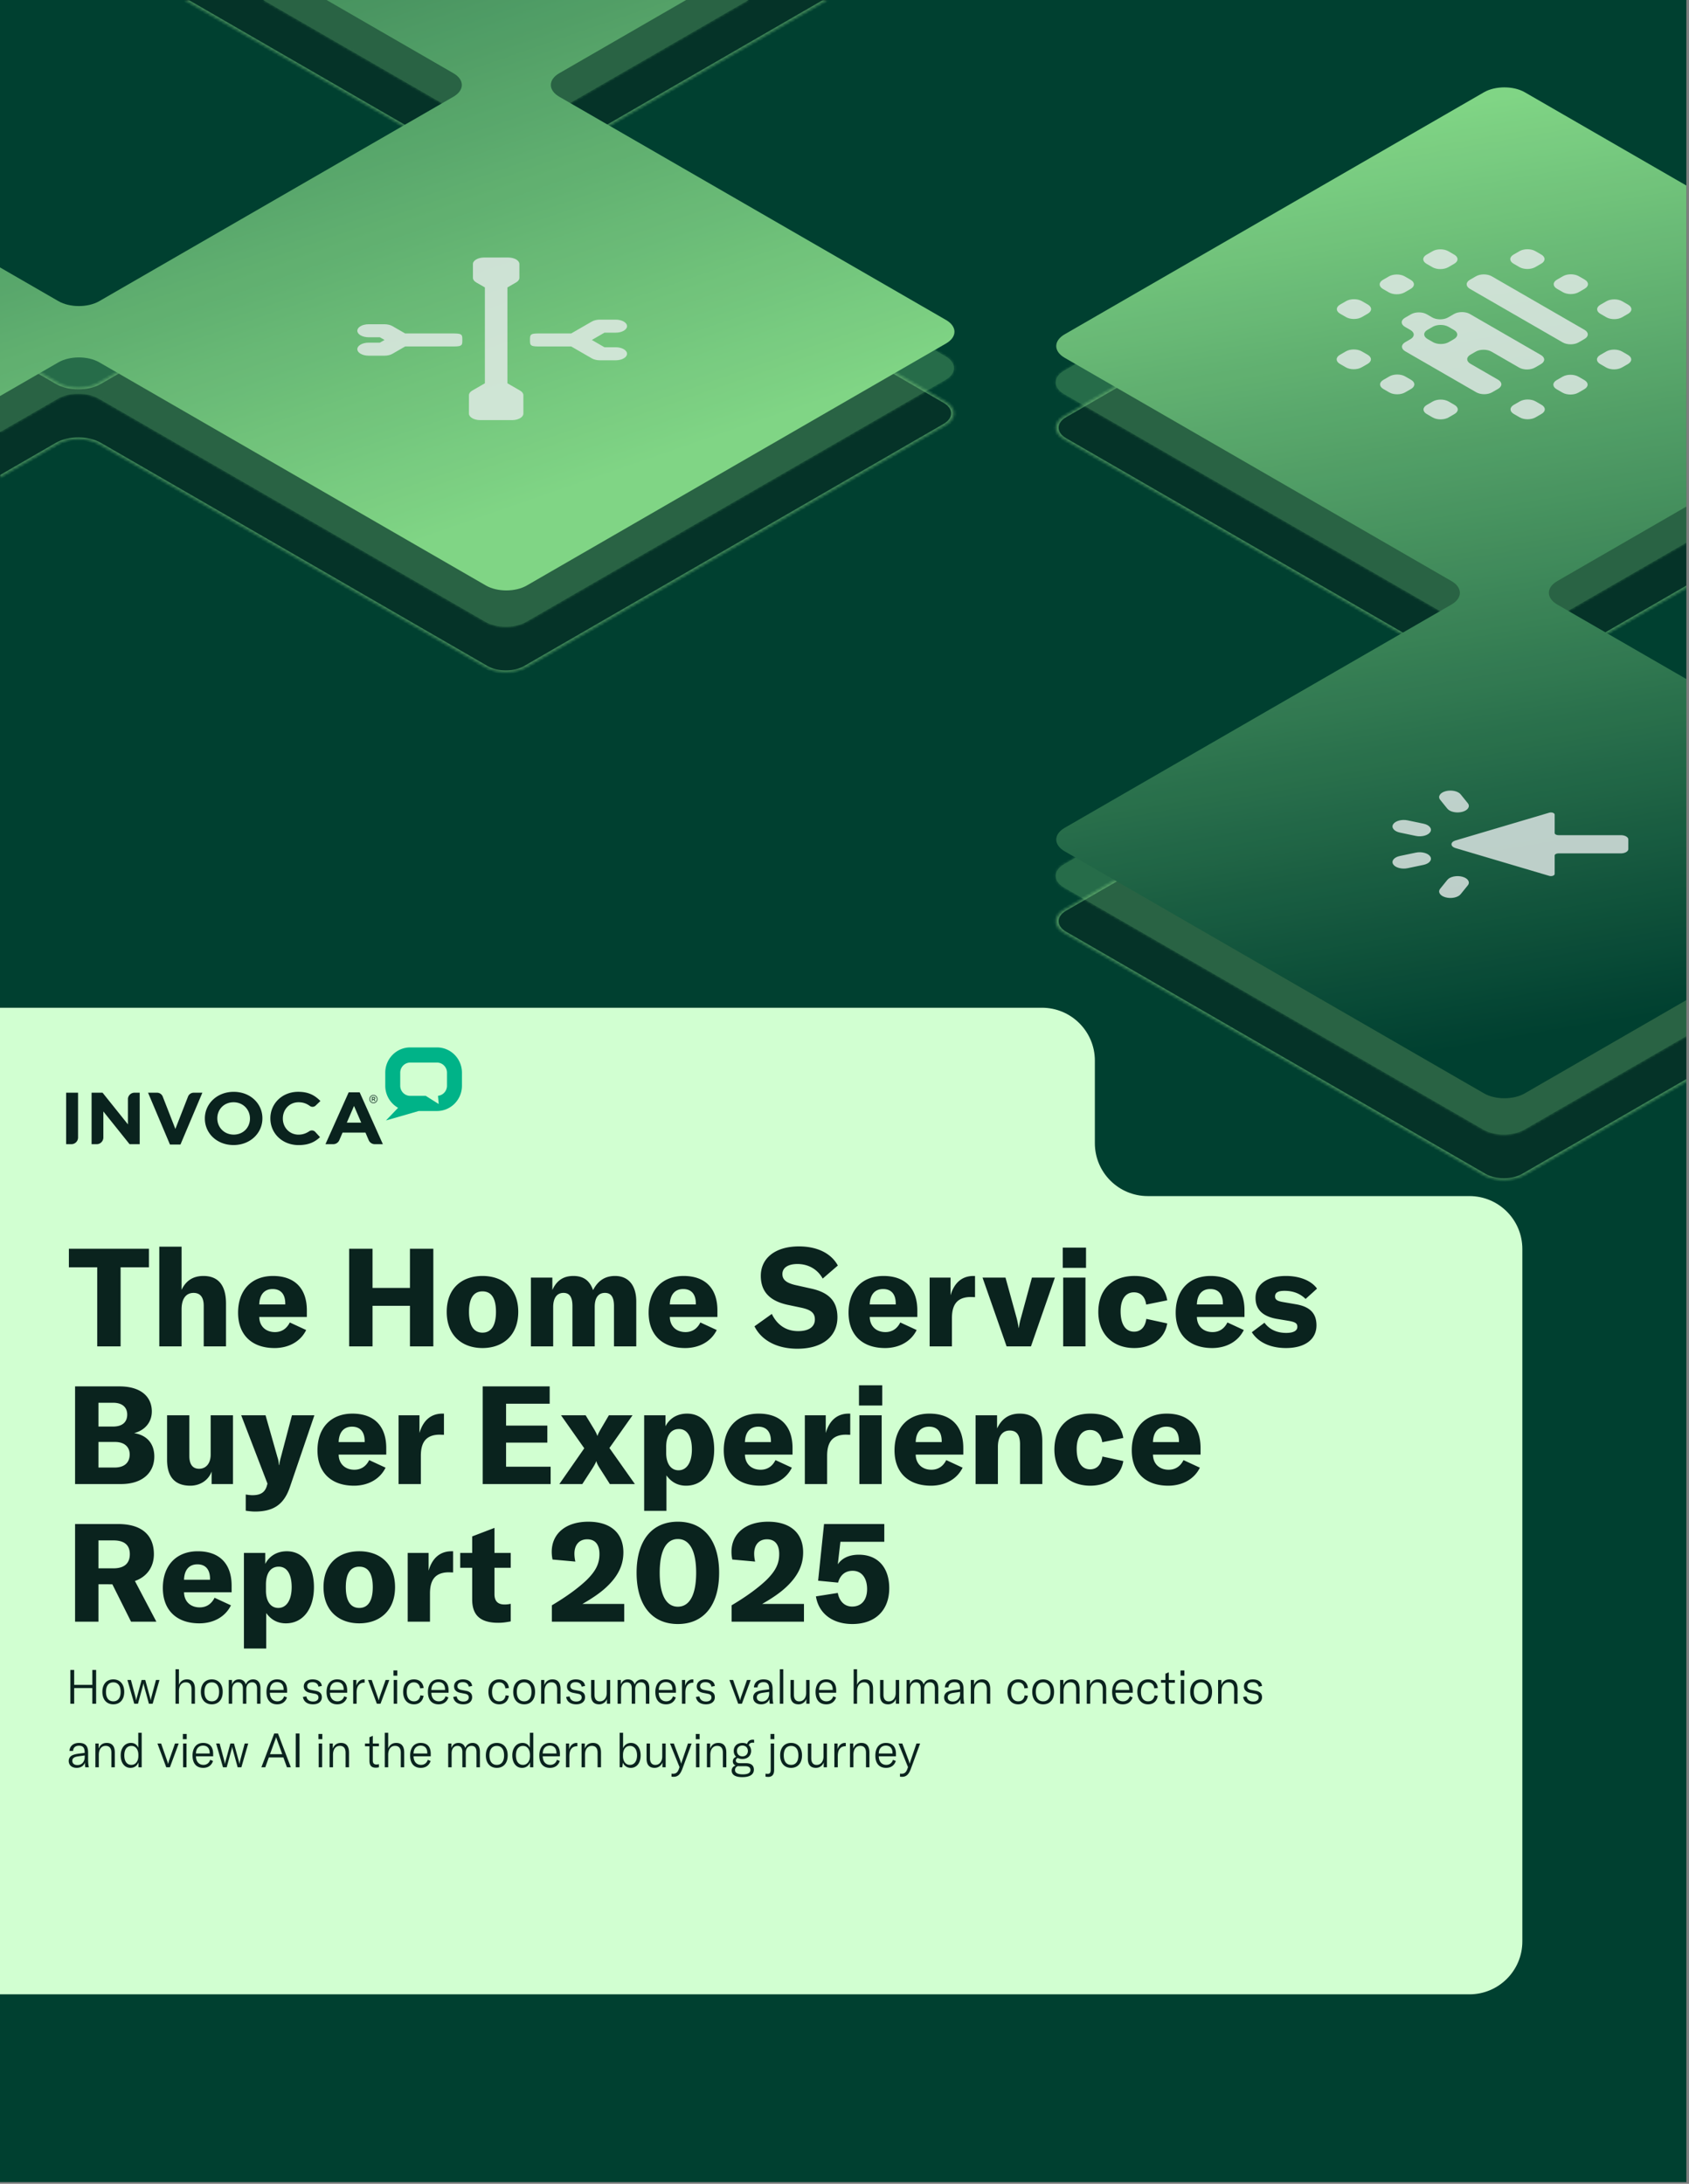
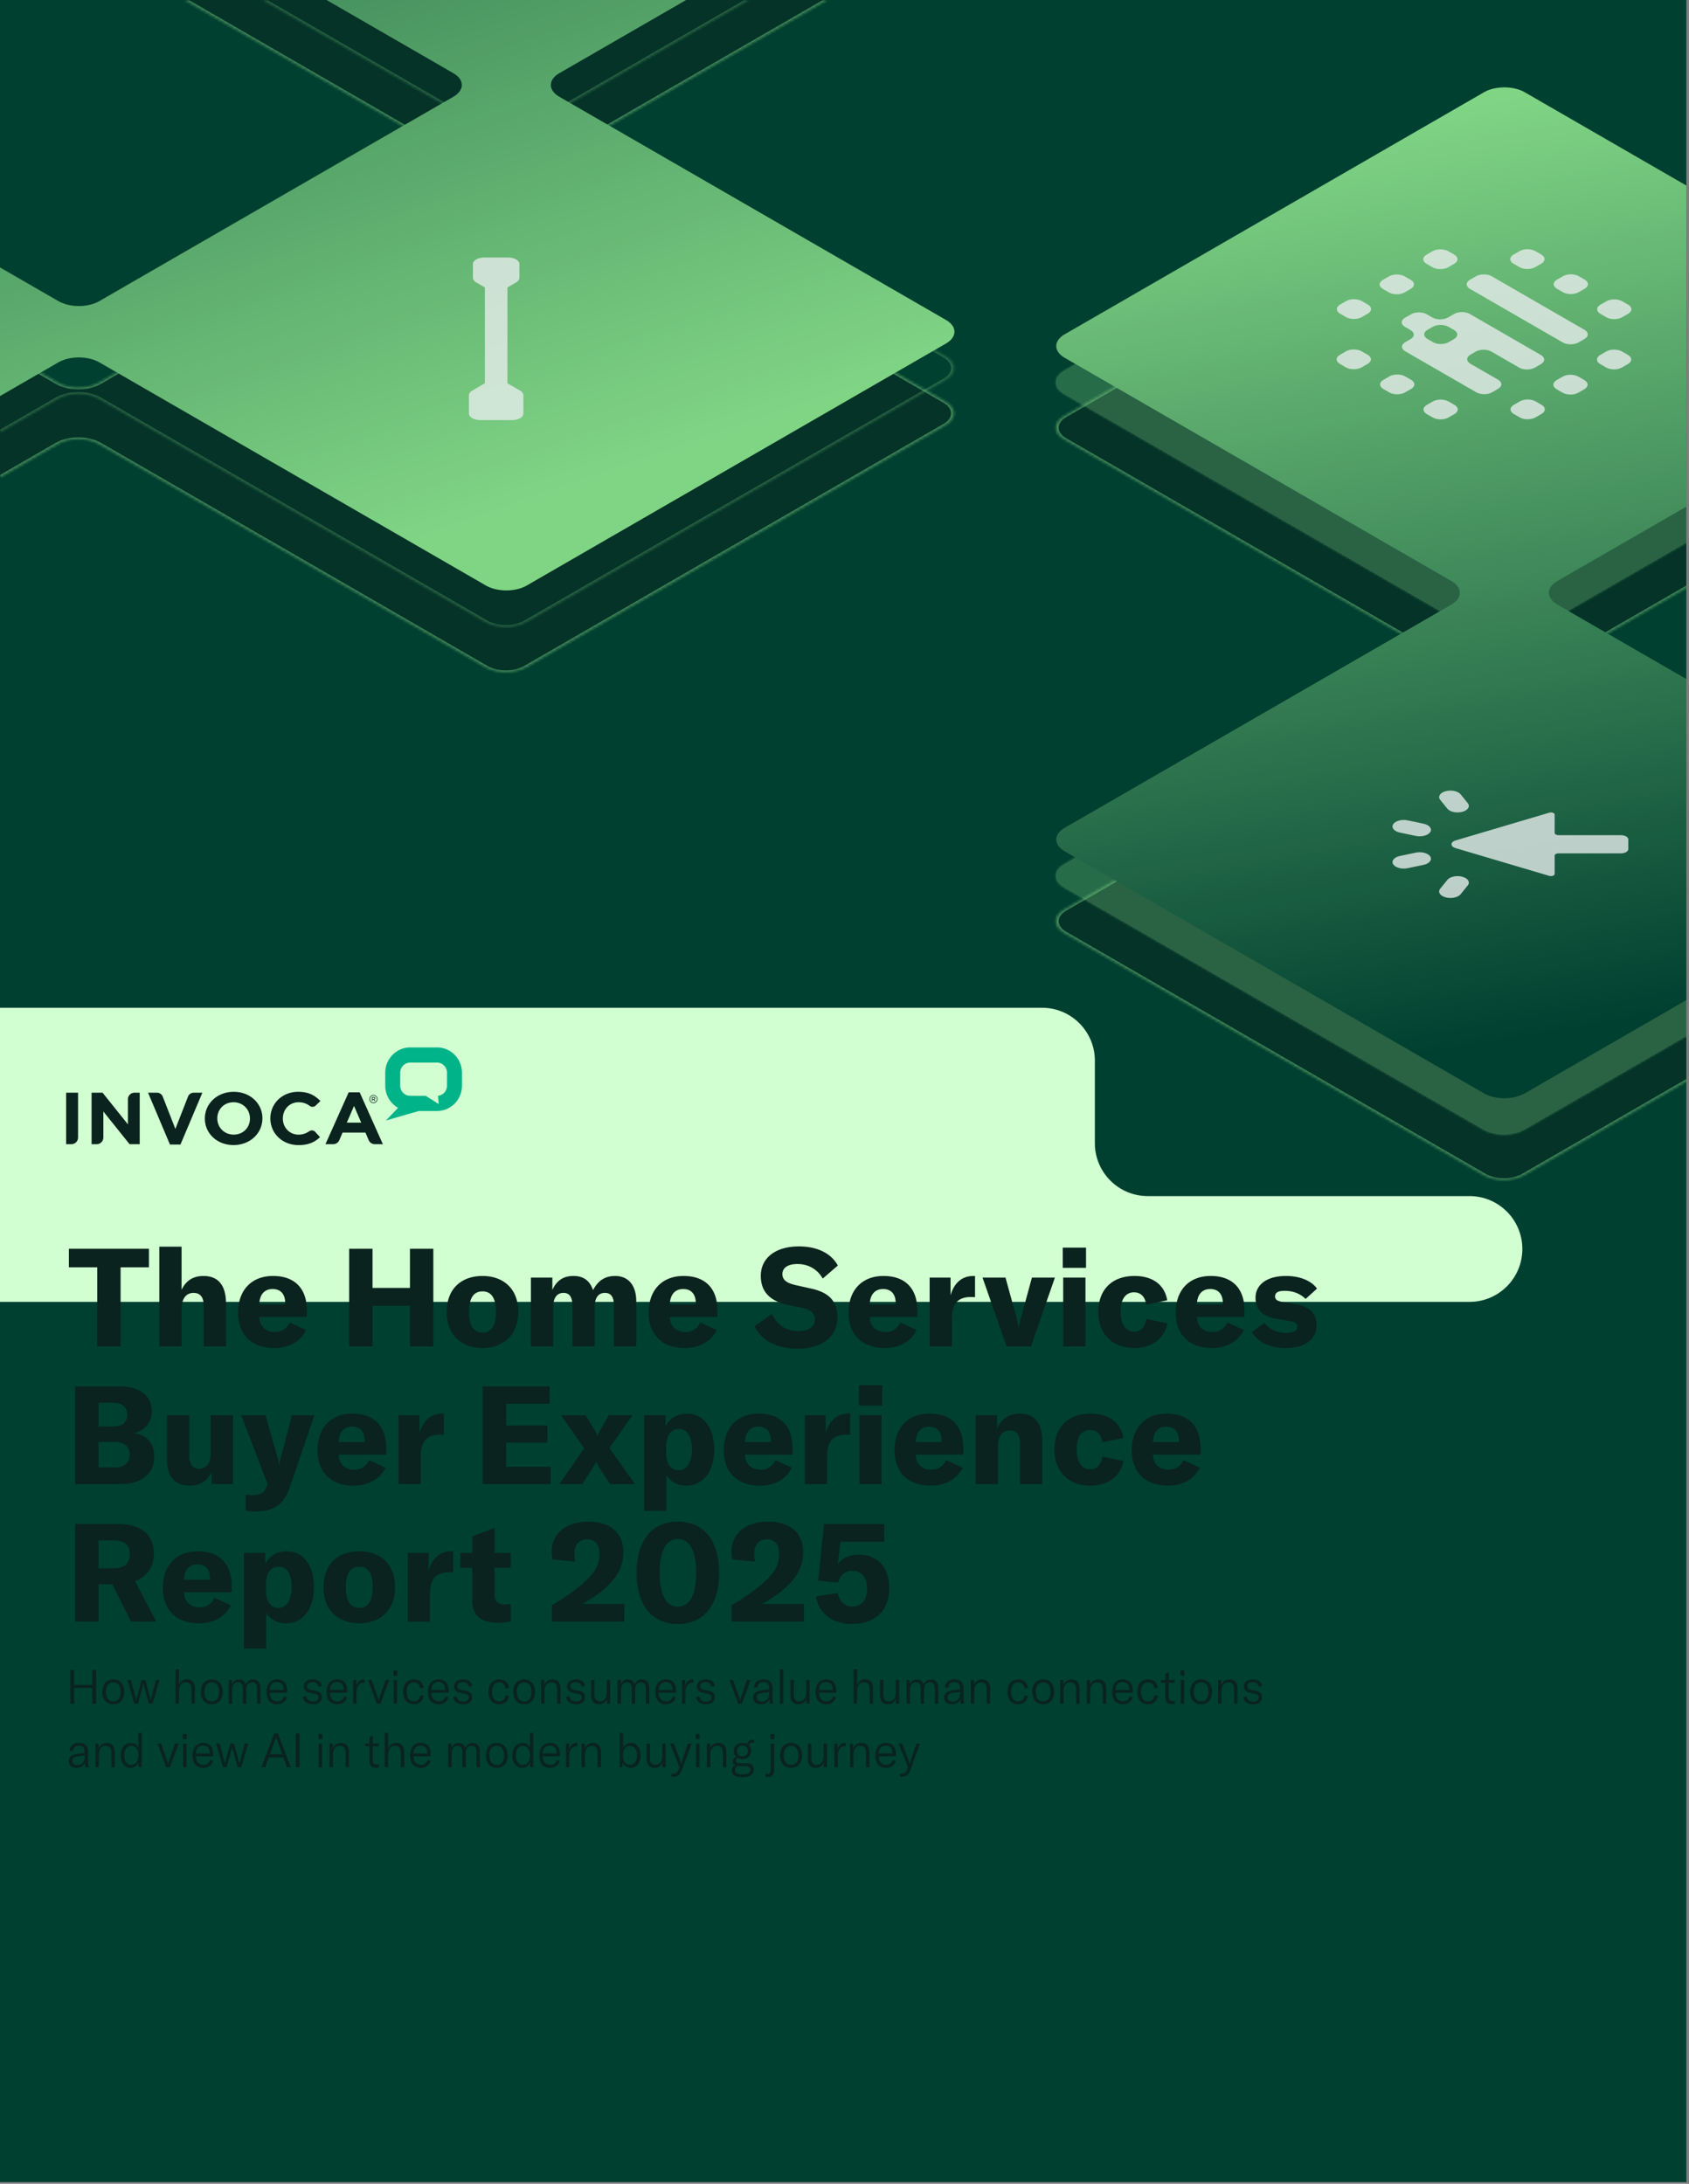
<svg xmlns="http://www.w3.org/2000/svg" width="638" height="825" fill="none">
  <rect width="100%" height="100%" fill="#808080" stroke="none" />
  <g clip-path="url(#a)">
    <path fill="#004030" d="M0 0h637v824.353H0z" />
-     <path fill="#D1FFD1" d="M413.571 431.867c0 11.037 8.947 19.985 19.984 19.985h121.509c11.037 0 19.985 8.947 19.985 19.984v261.588c0 11.037-8.948 19.984-19.985 19.984H-10.991c-11.037 0-19.985-8.947-19.985-19.984V400.685c0-11.037 8.948-19.984 19.985-19.984h404.578c11.037 0 19.984 8.947 19.984 19.984v31.182Z" />
+     <path fill="#D1FFD1" d="M413.571 431.867c0 11.037 8.947 19.985 19.984 19.985h121.509c11.037 0 19.985 8.947 19.985 19.984c0 11.037-8.948 19.984-19.985 19.984H-10.991c-11.037 0-19.985-8.947-19.985-19.984V400.685c0-11.037 8.948-19.984 19.985-19.984h404.578c11.037 0 19.984 8.947 19.984 19.984v31.182Z" />
    <path fill="#0A231E" d="M36.723 508.636V478.76H26.02v-7.015h30.24v7.015H45.556v29.876h-8.833Zm23.447 0v-37.67h8.418v16.315c1.663-3.533 4.416-5.248 8.261-5.248 5.612 0 8.522 3.533 8.522 10.444v16.159h-8.418v-15.328c0-3.221-1.299-4.884-3.845-4.884-2.858 0-4.52 2.234-4.52 6.183v14.029H60.17Zm43.531.624c-8.522 0-13.77-4.936-13.77-13.354 0-8.521 5.093-13.873 13.198-13.873 8.21 0 12.782 4.728 12.782 12.99v2.494H97.933c.052 3.481 2.442 5.715 5.924 5.715 2.494 0 4.416-1.247 5.611-3.637l6.183 2.858c-2.078 4.261-6.495 6.807-11.95 6.807Zm-5.768-16.471h9.821v-.156c.052-3.689-1.663-5.664-4.781-5.664-3.17 0-4.936 2.183-5.04 5.82Zm65.752-21.044v36.891h-8.833v-15.328h-14.133v15.328h-8.833v-36.891h8.833v14.809h14.133v-14.809h8.833Zm18.569 37.515c-7.69 0-13.509-4.729-13.509-13.666 0-8.988 5.819-13.561 13.509-13.561 7.638 0 13.509 4.573 13.509 13.561 0 8.937-5.871 13.666-13.509 13.666Zm0-5.82c3.222 0 5.092-2.546 5.092-7.846 0-5.351-1.87-7.741-5.092-7.741-3.221 0-5.092 2.39-5.092 7.741 0 5.3 1.871 7.846 5.092 7.846Zm18.287-20.783h8.105v4.676c1.611-3.585 4.157-5.3 7.95-5.3 3.741 0 6.131 1.663 7.43 5.352 1.871-3.637 4.573-5.352 8.314-5.352 5.04 0 8.001 3.533 8.001 9.613v16.99h-8.417v-15.224c0-3.429-1.091-4.988-3.429-4.988-2.494 0-3.845 1.871-3.845 5.3v14.912h-8.418v-15.224c0-3.429-1.091-4.988-3.377-4.988-2.494 0-3.897 1.923-3.897 5.404v14.808h-8.417v-25.979Zm58.245 26.603c-8.521 0-13.769-4.936-13.769-13.354 0-8.521 5.092-13.873 13.197-13.873 8.21 0 12.782 4.728 12.782 12.99v2.494h-17.977c.052 3.481 2.442 5.715 5.923 5.715 2.494 0 4.416-1.247 5.612-3.637l6.183 2.858c-2.079 4.261-6.495 6.807-11.951 6.807Zm-5.767-16.471h9.82v-.156c.052-3.689-1.663-5.664-4.78-5.664-3.17 0-4.937 2.183-5.04 5.82Zm48.189 16.731c-7.95 0-13.665-3.326-16.211-8.47l6.547-4.676c1.87 3.897 5.144 6.495 9.976 6.495 3.533 0 6.287-1.299 6.287-4.417 0-2.546-1.611-3.689-5.3-4.468l-4.936-1.039c-6.495-1.403-10.184-4.729-10.184-10.964 0-6.703 5.508-11.119 14.393-11.119 6.598 0 12.054 2.39 14.704 7.222l-5.716 4.936c-1.922-3.481-5.403-5.507-9.56-5.507-3.429 0-5.664 1.351-5.664 3.793 0 2.13 1.455 3.429 5.352 4.26l5.352 1.195c6.547 1.403 10.08 4.521 10.08 10.912 0 7.014-5.456 11.847-15.12 11.847Zm33.093-.26c-8.521 0-13.769-4.936-13.769-13.354 0-8.521 5.092-13.873 13.197-13.873 8.21 0 12.782 4.728 12.782 12.99v2.494h-17.978c.052 3.481 2.443 5.715 5.924 5.715 2.494 0 4.416-1.247 5.611-3.637l6.184 2.858c-2.079 4.261-6.495 6.807-11.951 6.807Zm-5.768-16.471h9.821v-.156c.052-3.689-1.663-5.664-4.78-5.664-3.17 0-4.937 2.183-5.041 5.82Zm30.526-3.43c1.351-4.676 4.26-7.326 8.677-7.326h.571v8.002l-1.61-.052c-2.235 0-3.897.571-5.04 1.611-1.611 1.506-2.079 3.845-2.079 6.443v10.599h-8.417v-25.979h7.898v6.702Zm21.174 19.277-9.092-25.979h8.677l4.208 15.276c.312 1.195.572 2.494.728 3.689h.104a23.32 23.32 0 0 1 .779-3.689l4.157-15.276h8.677l-9.041 25.979h-9.197Zm21.373 0v-25.979h8.417v25.979h-8.417Zm-.156-29.668v-7.638h8.781v7.638h-8.781Zm26.987 30.292c-8.158 0-13.561-5.352-13.561-13.614 0-8.469 5.196-13.613 13.665-13.613 6.859 0 11.379 3.326 12.366 9.197l-7.949 1.611c-.416-3.014-2.079-4.625-4.625-4.625-3.169 0-5.04 2.65-5.04 7.171 0 4.884 1.871 7.69 5.092 7.69 2.546 0 4.209-1.767 4.624-4.833l7.898 1.715c-.935 5.716-5.819 9.301-12.47 9.301Zm29.439 0c-8.521 0-13.769-4.936-13.769-13.354 0-8.521 5.092-13.873 13.197-13.873 8.21 0 12.782 4.728 12.782 12.99v2.494h-17.978c.052 3.481 2.442 5.715 5.924 5.715 2.494 0 4.416-1.247 5.611-3.637l6.183 2.858c-2.078 4.261-6.494 6.807-11.95 6.807Zm-5.768-16.471h9.821v-.156c.052-3.689-1.663-5.664-4.781-5.664-3.169 0-4.936 2.183-5.04 5.82Zm33.637 16.471c-5.664 0-10.392-2.027-12.886-5.976l4.78-3.585c1.871 2.546 4.677 3.845 8.21 3.845 2.858 0 4.209-.883 4.209-2.286s-.832-1.871-3.69-2.338l-4.052-.676c-5.352-.935-8.054-3.533-8.054-7.949 0-4.988 4.313-8.262 11.483-8.262 5.196 0 9.612 1.767 11.743 4.78l-4.313 3.897c-2.026-1.974-4.624-3.065-7.95-3.065-2.442 0-3.585.675-3.585 2.13 0 1.195.831 1.715 2.806 2.078l5.144.884c5.404.935 7.69 3.585 7.69 7.949 0 5.196-4.209 8.574-11.535 8.574ZM28.358 560.636v-36.891h16.73c8.366 0 12.263 4.105 12.263 9.457 0 3.897-2.39 7.066-6.703 8.209 4.832.728 7.638 3.949 7.638 8.833 0 5.82-4.157 10.392-12.574 10.392H28.358Zm14.912-6.235c3.949 0 5.716-2.078 5.716-4.936 0-2.806-1.923-4.728-5.56-4.728H37.19v9.664h6.08Zm4.78-20.004c0-2.546-1.61-4.469-5.351-4.469H37.19v8.989h5.508c3.845 0 5.351-1.974 5.351-4.52Zm23.838 26.863c-6.13 0-8.78-3.689-8.78-9.769v-16.834h8.417v15.38c0 3.169 1.247 4.832 3.689 4.832 2.65 0 4.364-2.079 4.364-5.352v-14.86h8.418v25.979h-8.054v-4.728c-1.195 3.273-4.313 5.352-8.053 5.352Zm24.366 9.768c-.78 0-2.078-.104-3.429-.312v-6.131c1.299.208 1.922.26 2.546.26 2.962 0 4.572-.987 5.352-3.274l.312-1.091-9.925-25.823h9.197l4.469 15.743c.363 1.091.519 1.923.571 3.014h.156c.104-.883.26-1.715.624-3.014l4.156-15.743h8.47l-9.249 27.122c-2.286 6.703-6.287 9.249-13.25 9.249Zm37.439-9.768c-8.521 0-13.769-4.936-13.769-13.354 0-8.521 5.092-13.873 13.197-13.873 8.21 0 12.782 4.728 12.782 12.99v2.494h-17.978c.052 3.481 2.442 5.715 5.924 5.715 2.494 0 4.416-1.247 5.611-3.637l6.183 2.858c-2.078 4.261-6.494 6.807-11.95 6.807Zm-5.768-16.471h9.821v-.156c.052-3.689-1.663-5.664-4.781-5.664-3.169 0-4.936 2.183-5.04 5.82Zm30.525-3.43c1.351-4.676 4.261-7.326 8.678-7.326h.571v8.002l-1.611-.052c-2.234 0-3.897.571-5.04 1.611-1.61 1.506-2.078 3.845-2.078 6.443v10.599h-8.417v-25.979h7.897v6.702Zm32.714 12.73h16.834v6.547h-25.667v-36.891h25.304v6.547h-16.471v8.262h15.587v6.443h-15.587v9.092Zm20.13 6.547 9.405-13.509-8.781-12.47h9.3l3.118 5.144c.571.935 1.039 1.818 1.299 2.65h.052c.26-.832.779-1.767 1.299-2.65l3.013-5.144h8.937l-8.729 12.366 9.613 13.613h-9.457l-3.741-5.871c-.675-1.039-1.195-2.027-1.351-2.754h-.052c-.208.675-.779 1.663-1.455 2.754l-3.793 5.871h-8.677Zm32.03 10.132v-36.111h8.053v4.156c1.611-3.117 4.573-4.78 8.158-4.78 6.183 0 10.236 5.3 10.236 13.561 0 8.314-4.209 13.666-10.6 13.666-3.273 0-5.663-1.455-7.43-3.897v13.405h-8.417Zm12.989-15.328c3.118 0 5.04-3.013 5.04-7.846 0-4.988-1.818-7.741-4.884-7.741-3.013 0-4.832 2.39-4.832 6.754v2.286c0 4.001 1.767 6.547 4.676 6.547Zm30.845 5.82c-8.521 0-13.769-4.936-13.769-13.354 0-8.521 5.092-13.873 13.198-13.873 8.209 0 12.782 4.728 12.782 12.99v2.494h-17.978c.052 3.481 2.442 5.715 5.923 5.715 2.494 0 4.417-1.247 5.612-3.637l6.183 2.858c-2.078 4.261-6.495 6.807-11.951 6.807Zm-5.767-16.471h9.82v-.156c.052-3.689-1.663-5.664-4.78-5.664-3.17 0-4.936 2.183-5.04 5.82Zm30.525-3.43c1.351-4.676 4.261-7.326 8.677-7.326h.572v8.002l-1.611-.052c-2.234 0-3.897.571-5.04 1.611-1.611 1.506-2.079 3.845-2.079 6.443v10.599h-8.417v-25.979h7.898v6.702Zm12.707 19.277v-25.979h8.417v25.979h-8.417Zm-.156-29.668v-7.638h8.781v7.638h-8.781Zm27.195 30.292c-8.521 0-13.769-4.936-13.769-13.354 0-8.521 5.092-13.873 13.198-13.873 8.209 0 12.782 4.728 12.782 12.99v2.494h-17.978c.052 3.481 2.442 5.715 5.923 5.715 2.494 0 4.417-1.247 5.612-3.637l6.183 2.858c-2.078 4.261-6.495 6.807-11.951 6.807Zm-5.767-16.471h9.82v-.156c.052-3.689-1.663-5.664-4.78-5.664-3.17 0-4.936 2.183-5.04 5.82Zm22.627 15.847v-25.979h8.106v4.988c1.818-3.793 4.624-5.612 8.573-5.612 5.612 0 8.521 3.585 8.521 10.496v16.107h-8.417v-14.964c0-3.533-1.247-5.248-3.897-5.248-2.806 0-4.468 2.234-4.468 6.183v14.029h-8.418Zm43.323.624c-8.158 0-13.562-5.352-13.562-13.614 0-8.469 5.196-13.613 13.666-13.613 6.858 0 11.379 3.326 12.366 9.197l-7.95 1.611c-.416-3.014-2.078-4.625-4.624-4.625-3.17 0-5.04 2.65-5.04 7.171 0 4.884 1.87 7.69 5.092 7.69 2.546 0 4.208-1.767 4.624-4.833l7.898 1.715c-.935 5.716-5.82 9.301-12.47 9.301Zm29.438 0c-8.521 0-13.769-4.936-13.769-13.354 0-8.521 5.092-13.873 13.198-13.873 8.209 0 12.782 4.728 12.782 12.99v2.494h-17.978c.052 3.481 2.442 5.715 5.923 5.715 2.494 0 4.417-1.247 5.612-3.637l6.183 2.858c-2.078 4.261-6.495 6.807-11.951 6.807Zm-5.767-16.471h9.82v-.156c.052-3.689-1.662-5.664-4.78-5.664-3.17 0-4.936 2.183-5.04 5.82ZM28.358 612.636v-36.891H44.62c9.353 0 13.51 4.573 13.51 11.379 0 4.625-2.443 8.47-7.171 10.132l8.106 15.38h-9.56l-7.067-14.133H37.19v14.133h-8.833Zm20.68-25.512c0-3.221-1.819-5.196-6.184-5.196h-5.663v10.548h5.663c4.313 0 6.184-2.078 6.184-5.352Zm26.244 26.136c-8.522 0-13.77-4.936-13.77-13.354 0-8.521 5.093-13.873 13.198-13.873 8.21 0 12.782 4.728 12.782 12.99v2.494H69.514c.052 3.481 2.442 5.715 5.924 5.715 2.494 0 4.416-1.247 5.611-3.637l6.183 2.858c-2.078 4.261-6.495 6.807-11.95 6.807Zm-5.768-16.471h9.82v-.156c.052-3.689-1.662-5.664-4.78-5.664-3.17 0-4.936 2.183-5.04 5.82Zm22.627 25.979v-36.111h8.054v4.156c1.611-3.117 4.573-4.78 8.158-4.78 6.183 0 10.236 5.3 10.236 13.561 0 8.314-4.209 13.666-10.6 13.666-3.273 0-5.664-1.455-7.43-3.897v13.405h-8.418Zm12.99-15.328c3.118 0 5.04-3.013 5.04-7.846 0-4.988-1.818-7.741-4.884-7.741-3.014 0-4.832 2.39-4.832 6.754v2.286c0 4.001 1.767 6.547 4.676 6.547Zm30.585 5.82c-7.69 0-13.509-4.729-13.509-13.666 0-8.988 5.819-13.561 13.509-13.561 7.638 0 13.51 4.573 13.51 13.561 0 8.937-5.872 13.666-13.51 13.666Zm0-5.82c3.222 0 5.092-2.546 5.092-7.846 0-5.351-1.87-7.741-5.092-7.741-3.221 0-5.092 2.39-5.092 7.741 0 5.3 1.871 7.846 5.092 7.846Zm26.185-14.081c1.351-4.676 4.26-7.326 8.677-7.326h.572v8.002l-1.611-.052c-2.234 0-3.897.571-5.04 1.611-1.611 1.506-2.079 3.845-2.079 6.443v10.599h-8.417v-25.979h7.898v6.702Zm26.286 19.693c-6.962 0-9.82-3.066-9.82-8.781v-12.003h-4.521v-5.611h4.521v-6.235l8.417-3.222v9.457h6.131v5.611h-6.131v9.976c0 2.598 1.247 3.897 3.793 3.897.988 0 1.611-.104 2.338-.259v6.65c-1.922.364-3.169.52-4.728.52Zm20.27-6.599c5.507-3.273 9.924-6.495 13.093-9.508 3.482-3.43 4.885-6.184 4.885-9.873 0-3.585-1.611-5.559-4.625-5.559-3.013 0-4.832 2.078-4.832 5.455 0 .884.104 1.871.364 2.962l-8.626-.779a14.19 14.19 0 0 1-.311-2.858c0-6.963 5.351-11.431 13.821-11.431 8.313 0 13.249 4.209 13.249 11.587 0 4.988-2.13 9.145-6.494 13.197-2.339 2.183-5.352 4.209-8.989 6.287h15.795v6.703h-27.33v-6.183Zm47.597 7.067c-9.82 0-15.588-7.171-15.588-19.381 0-12.159 5.768-19.277 15.588-19.277s15.588 7.118 15.588 19.277c0 12.21-5.768 19.381-15.588 19.381Zm0-6.547c4.416 0 6.911-4.469 6.911-12.834 0-8.314-2.495-12.73-6.911-12.73-4.417 0-6.859 4.416-6.859 12.73 0 8.365 2.442 12.834 6.859 12.834Zm20.302-.52c5.508-3.273 9.925-6.495 13.094-9.508 3.481-3.43 4.884-6.184 4.884-9.873 0-3.585-1.61-5.559-4.624-5.559-3.014 0-4.832 2.078-4.832 5.455 0 .884.104 1.871.363 2.962l-8.625-.779a14.119 14.119 0 0 1-.311-2.858c0-6.963 5.351-11.431 13.821-11.431 8.313 0 13.249 4.209 13.249 11.587 0 4.988-2.13 9.145-6.495 13.197-2.338 2.183-5.351 4.209-8.989 6.287h15.796v6.703h-27.331v-6.183Zm45.618 7.067c-7.534 0-12.73-4.001-13.769-10.444l8.262-1.299c.571 3.065 2.494 5.144 5.404 5.144 3.585 0 5.663-2.546 5.663-6.599 0-4.157-2.026-6.911-5.456-6.911-2.857 0-4.728 1.663-5.507 4.469l-7.534-.728 2.234-21.407h22.758v6.703h-16.575l-.987 8.521c1.611-2.39 4.364-3.637 7.95-3.637 7.17 0 11.483 4.832 11.483 12.678 0 8.262-5.248 13.51-13.926 13.51ZM36.312 630.866v12.77h-1.44v-5.917H28.02v5.917h-1.439v-12.77h1.439v5.63h6.853v-5.63h1.439Zm6.493 12.986c-2.5 0-4.136-1.781-4.136-4.712 0-2.932 1.636-4.713 4.136-4.713s4.12 1.781 4.12 4.713c0 2.931-1.62 4.712-4.12 4.712Zm0-1.133c1.709 0 2.752-1.241 2.752-3.579s-1.043-3.579-2.752-3.579c-1.726 0-2.77 1.241-2.77 3.579s1.044 3.579 2.77 3.579Zm7.909.917-2.59-8.993h1.33l1.764 6.601.215 1.079h.036a6.76 6.76 0 0 1 .234-1.079l1.799-6.601h1.367l1.798 6.601c.108.342.18.702.234 1.079h.036l.216-1.079 1.762-6.601h1.331l-2.59 8.993h-1.402l-1.835-6.691a7.541 7.541 0 0 1-.216-.989h-.036c-.036.27-.126.684-.216.989l-1.834 6.691h-1.403Zm15.58 0v-13.04h1.296v5.918c.521-1.367 1.582-2.087 3.04-2.087 1.96 0 3.003 1.241 3.003 3.634v5.575h-1.295v-5.503c0-1.709-.72-2.59-2.14-2.59-1.62 0-2.608 1.277-2.608 3.363v4.73h-1.295Zm13.716.216c-2.5 0-4.137-1.781-4.137-4.712 0-2.932 1.637-4.713 4.137-4.713 2.5 0 4.118 1.781 4.118 4.713 0 2.931-1.618 4.712-4.118 4.712Zm0-1.133c1.708 0 2.752-1.241 2.752-3.579s-1.044-3.579-2.752-3.579c-1.727 0-2.77 1.241-2.77 3.579s1.043 3.579 2.77 3.579Zm6.397-8.076h1.224v1.727c.45-1.277 1.366-1.943 2.643-1.943 1.277 0 2.195.666 2.572 1.907.558-1.259 1.511-1.907 2.77-1.907 1.763 0 2.77 1.223 2.77 3.328v5.881h-1.295v-5.773c0-1.511-.63-2.32-1.87-2.32-1.35 0-2.177.989-2.177 2.644v5.449H91.75v-5.845c0-1.439-.665-2.248-1.834-2.248-1.35 0-2.213 1.097-2.213 2.841v5.252h-1.295v-8.993Zm18.298 9.209c-2.554 0-4.047-1.637-4.047-4.64 0-2.968 1.493-4.785 3.993-4.785 2.41 0 3.795 1.421 3.795 4.155v.899h-6.493c.018 1.997 1.115 3.238 2.842 3.238 1.241-.018 2.14-.701 2.518-1.907l1.079.432c-.558 1.691-1.871 2.608-3.687 2.608Zm-2.752-5.432h5.18v-.162c0-1.816-.918-2.805-2.5-2.805-1.655 0-2.644 1.133-2.68 2.967Zm16.27 5.432c-2.104 0-3.507-.989-3.795-2.788l1.313-.216c.198 1.259 1.115 1.943 2.518 1.943 1.295 0 2.033-.63 2.033-1.511 0-.881-.504-1.241-1.439-1.421l-1.745-.342c-1.493-.287-2.356-1.115-2.356-2.464 0-1.528 1.295-2.626 3.327-2.626 1.979 0 3.31.882 3.49 2.483l-1.277.269c-.198-1.079-.954-1.69-2.267-1.69-1.223 0-1.996.557-1.996 1.51 0 .828.539 1.223 1.475 1.403l1.762.342c1.583.324 2.303 1.097 2.303 2.428 0 1.583-1.224 2.68-3.346 2.68Zm9.177 0c-2.554 0-4.047-1.637-4.047-4.64 0-2.968 1.493-4.785 3.993-4.785 2.41 0 3.795 1.421 3.795 4.155v.899h-6.493c.018 1.997 1.115 3.238 2.842 3.238 1.241-.018 2.14-.701 2.518-1.907l1.079.432c-.557 1.691-1.87 2.608-3.687 2.608Zm-2.752-5.432h5.18v-.162c0-1.816-.917-2.805-2.5-2.805-1.655 0-2.644 1.133-2.68 2.967Zm9.971-1.6c.413-1.367 1.402-2.393 2.787-2.393.108 0 .198 0 .324.018v1.259c-.054-.018-.09-.018-.126-.018-.881 0-1.493.27-1.924.702-.846.827-.972 2.032-.972 3.165v4.083h-1.294v-8.993h1.205v2.177Zm7.733 6.816-3.327-8.993h1.385l2.212 6.331c.18.504.306.936.395 1.331h.054c.09-.395.216-.827.378-1.331l2.212-6.331h1.403l-3.327 8.993h-1.385Zm6.362 0v-8.993h1.295v8.993h-1.295Zm-.09-10.611v-1.979h1.457v1.979h-1.457Zm7.744 10.827c-2.5 0-4.083-1.817-4.083-4.712 0-2.932 1.547-4.713 4.083-4.713 2.068 0 3.417 1.206 3.651 3.256l-1.331.144c-.18-1.457-1.025-2.266-2.374-2.266-1.655 0-2.662 1.331-2.662 3.561 0 2.284 1.007 3.597 2.716 3.597 1.331 0 2.176-.791 2.41-2.266l1.223.18c-.324 2.032-1.655 3.219-3.633 3.219Zm9.326 0c-2.554 0-4.047-1.637-4.047-4.64 0-2.968 1.493-4.785 3.993-4.785 2.41 0 3.795 1.421 3.795 4.155v.899h-6.493c.018 1.997 1.116 3.238 2.842 3.238 1.241-.018 2.141-.701 2.518-1.907l1.079.432c-.557 1.691-1.87 2.608-3.687 2.608Zm-2.752-5.432h5.18v-.162c0-1.816-.917-2.805-2.5-2.805-1.654 0-2.644 1.133-2.68 2.967Zm12.055 5.432c-2.105 0-3.508-.989-3.795-2.788l1.312-.216c.198 1.259 1.116 1.943 2.519 1.943 1.295 0 2.032-.63 2.032-1.511 0-.881-.504-1.241-1.439-1.421l-1.745-.342c-1.492-.287-2.356-1.115-2.356-2.464 0-1.528 1.295-2.626 3.328-2.626 1.978 0 3.309.882 3.489 2.483l-1.277.269c-.198-1.079-.953-1.69-2.266-1.69-1.223 0-1.997.557-1.997 1.51 0 .828.54 1.223 1.475 1.403l1.763.342c1.582.324 2.302 1.097 2.302 2.428 0 1.583-1.223 2.68-3.345 2.68Zm13.587 0c-2.5 0-4.083-1.817-4.083-4.712 0-2.932 1.547-4.713 4.083-4.713 2.068 0 3.417 1.206 3.651 3.256l-1.331.144c-.18-1.457-1.025-2.266-2.374-2.266-1.655 0-2.662 1.331-2.662 3.561 0 2.284 1.007 3.597 2.716 3.597 1.331 0 2.176-.791 2.41-2.266l1.223.18c-.324 2.032-1.655 3.219-3.633 3.219Zm9.416 0c-2.5 0-4.136-1.781-4.136-4.712 0-2.932 1.636-4.713 4.136-4.713s4.119 1.781 4.119 4.713c0 2.931-1.619 4.712-4.119 4.712Zm0-1.133c1.709 0 2.752-1.241 2.752-3.579s-1.043-3.579-2.752-3.579c-1.726 0-2.77 1.241-2.77 3.579s1.044 3.579 2.77 3.579Zm6.398.917v-8.993h1.223v1.943c.558-1.439 1.583-2.159 3.076-2.159 1.996 0 3.039 1.241 3.039 3.652v5.557h-1.295v-5.485c0-1.727-.737-2.608-2.158-2.608-1.583 0-2.59 1.277-2.59 3.363v4.73h-1.295Zm13.249.216c-2.105 0-3.508-.989-3.795-2.788l1.313-.216c.197 1.259 1.115 1.943 2.518 1.943 1.295 0 2.032-.63 2.032-1.511 0-.881-.504-1.241-1.439-1.421l-1.744-.342c-1.493-.287-2.357-1.115-2.357-2.464 0-1.528 1.295-2.626 3.328-2.626 1.978 0 3.309.882 3.489 2.483l-1.277.269c-.198-1.079-.953-1.69-2.266-1.69-1.223 0-1.997.557-1.997 1.51 0 .828.54 1.223 1.475 1.403l1.763.342c1.583.324 2.302 1.097 2.302 2.428 0 1.583-1.223 2.68-3.345 2.68Zm8.708 0c-2.231 0-3.076-1.367-3.076-3.507v-5.702h1.295v5.576c0 1.727.791 2.518 2.015 2.518 1.6 0 2.607-1.367 2.607-3.202v-4.892h1.295v8.993h-1.223v-1.834a3.084 3.084 0 0 1-2.913 2.05Zm6.939-9.209h1.223v1.727c.449-1.277 1.367-1.943 2.644-1.943 1.277 0 2.194.666 2.572 1.907.557-1.259 1.51-1.907 2.769-1.907 1.763 0 2.77 1.223 2.77 3.328v5.881h-1.295v-5.773c0-1.511-.629-2.32-1.87-2.32-1.349 0-2.177.989-2.177 2.644v5.449h-1.294v-5.845c0-1.439-.666-2.248-1.835-2.248-1.349 0-2.212 1.097-2.212 2.841v5.252h-1.295v-8.993Zm18.297 9.209c-2.554 0-4.047-1.637-4.047-4.64 0-2.968 1.493-4.785 3.993-4.785 2.41 0 3.795 1.421 3.795 4.155v.899h-6.493c.018 1.997 1.115 3.238 2.842 3.238 1.241-.018 2.14-.701 2.518-1.907l1.079.432c-.558 1.691-1.871 2.608-3.687 2.608Zm-2.752-5.432h5.18v-.162c0-1.816-.917-2.805-2.5-2.805-1.655 0-2.644 1.133-2.68 2.967Zm9.97-1.6c.414-1.367 1.403-2.393 2.788-2.393.108 0 .198 0 .324.018v1.259c-.054-.018-.09-.018-.126-.018-.881 0-1.493.27-1.924.702-.846.827-.972 2.032-.972 3.165v4.083h-1.295v-8.993h1.205v2.177Zm7.864 7.032c-2.105 0-3.508-.989-3.795-2.788l1.313-.216c.197 1.259 1.115 1.943 2.518 1.943 1.295 0 2.032-.63 2.032-1.511 0-.881-.504-1.241-1.439-1.421l-1.744-.342c-1.493-.287-2.357-1.115-2.357-2.464 0-1.528 1.295-2.626 3.328-2.626 1.978 0 3.309.882 3.489 2.483l-1.277.269c-.198-1.079-.953-1.69-2.266-1.69-1.223 0-1.997.557-1.997 1.51 0 .828.54 1.223 1.475 1.403l1.763.342c1.583.324 2.302 1.097 2.302 2.428 0 1.583-1.223 2.68-3.345 2.68Zm12.184-.216-3.327-8.993h1.384l2.213 6.331c.18.504.306.936.395 1.331h.054c.09-.395.216-.827.378-1.331l2.212-6.331h1.403l-3.327 8.993h-1.385Zm8.65.216c-1.816 0-3.003-1.043-3.003-2.608 0-.845.395-1.565 1.115-2.014.665-.378 1.529-.612 2.968-.792l1.942-.234v-.143c0-1.835-.629-2.572-2.14-2.572-1.331 0-2.159.701-2.231 1.96h-1.366c.107-1.852 1.51-3.022 3.579-3.022 2.428 0 3.471 1.116 3.471 3.724v2.356c0 1.385.09 2.392.288 3.129h-1.349c-.09-.485-.144-1.133-.162-1.78-.432 1.259-1.583 1.996-3.112 1.996Zm.288-1.061c1.673 0 2.752-1.241 2.752-3.076v-.557l-2.518.359c-1.511.216-2.158.72-2.158 1.691 0 .971.737 1.583 1.924 1.583Zm8.081-12.195v13.04h-1.295v-13.04h1.295Zm5.802 13.256c-2.231 0-3.076-1.367-3.076-3.507v-5.702h1.295v5.576c0 1.727.791 2.518 2.014 2.518 1.601 0 2.608-1.367 2.608-3.202v-4.892h1.295v8.993h-1.223v-1.834a3.084 3.084 0 0 1-2.913 2.05Zm10.446 0c-2.554 0-4.047-1.637-4.047-4.64 0-2.968 1.493-4.785 3.993-4.785 2.41 0 3.795 1.421 3.795 4.155v.899h-6.493c.018 1.997 1.115 3.238 2.842 3.238 1.241-.018 2.14-.701 2.518-1.907l1.079.432c-.558 1.691-1.871 2.608-3.687 2.608Zm-2.752-5.432h5.18v-.162c0-1.816-.917-2.805-2.5-2.805-1.655 0-2.644 1.133-2.68 2.967Zm13.087 5.216v-13.04h1.295v5.918c.521-1.367 1.583-2.087 3.039-2.087 1.961 0 3.004 1.241 3.004 3.634v5.575h-1.295v-5.503c0-1.709-.719-2.59-2.14-2.59-1.619 0-2.608 1.277-2.608 3.363v4.73h-1.295Zm13.051.216c-2.231 0-3.076-1.367-3.076-3.507v-5.702h1.295v5.576c0 1.727.791 2.518 2.014 2.518 1.601 0 2.608-1.367 2.608-3.202v-4.892h1.295v8.993h-1.223v-1.834a3.084 3.084 0 0 1-2.913 2.05Zm6.939-9.209h1.223v1.727c.449-1.277 1.367-1.943 2.644-1.943 1.277 0 2.194.666 2.572 1.907.557-1.259 1.51-1.907 2.769-1.907 1.763 0 2.77 1.223 2.77 3.328v5.881h-1.295v-5.773c0-1.511-.629-2.32-1.87-2.32-1.349 0-2.177.989-2.177 2.644v5.449h-1.295v-5.845c0-1.439-.665-2.248-1.834-2.248-1.349 0-2.212 1.097-2.212 2.841v5.252h-1.295v-8.993Zm17.184 9.209c-1.817 0-3.004-1.043-3.004-2.608 0-.845.396-1.565 1.115-2.014.666-.378 1.529-.612 2.968-.792l1.942-.234v-.143c0-1.835-.629-2.572-2.14-2.572-1.331 0-2.158.701-2.23 1.96h-1.367c.108-1.852 1.511-3.022 3.579-3.022 2.428 0 3.471 1.116 3.471 3.724v2.356c0 1.385.09 2.392.288 3.129h-1.349c-.09-.485-.144-1.133-.162-1.78-.431 1.259-1.582 1.996-3.111 1.996Zm.288-1.061c1.672 0 2.751-1.241 2.751-3.076v-.557l-2.518.359c-1.51.216-2.158.72-2.158 1.691 0 .971.738 1.583 1.925 1.583Zm6.786.845v-8.993h1.223v1.943c.557-1.439 1.582-2.159 3.075-2.159 1.997 0 3.04 1.241 3.04 3.652v5.557h-1.295v-5.485c0-1.727-.738-2.608-2.158-2.608-1.583 0-2.59 1.277-2.59 3.363v4.73h-1.295Zm17.93.216c-2.5 0-4.083-1.817-4.083-4.712 0-2.932 1.547-4.713 4.083-4.713 2.068 0 3.417 1.206 3.651 3.256l-1.331.144c-.18-1.457-1.025-2.266-2.374-2.266-1.655 0-2.662 1.331-2.662 3.561 0 2.284 1.007 3.597 2.716 3.597 1.33 0 2.176-.791 2.41-2.266l1.223.18c-.324 2.032-1.655 3.219-3.633 3.219Zm9.416 0c-2.5 0-4.137-1.781-4.137-4.712 0-2.932 1.637-4.713 4.137-4.713 2.5 0 4.119 1.781 4.119 4.713 0 2.931-1.619 4.712-4.119 4.712Zm0-1.133c1.709 0 2.752-1.241 2.752-3.579s-1.043-3.579-2.752-3.579c-1.727 0-2.77 1.241-2.77 3.579s1.043 3.579 2.77 3.579Zm6.398.917v-8.993h1.223v1.943c.557-1.439 1.583-2.159 3.075-2.159 1.997 0 3.04 1.241 3.04 3.652v5.557h-1.295v-5.485c0-1.727-.737-2.608-2.158-2.608-1.583 0-2.59 1.277-2.59 3.363v4.73h-1.295Zm10.065 0v-8.993h1.223v1.943c.558-1.439 1.583-2.159 3.076-2.159 1.996 0 3.039 1.241 3.039 3.652v5.557h-1.295v-5.485c0-1.727-.737-2.608-2.158-2.608-1.583 0-2.59 1.277-2.59 3.363v4.73h-1.295Zm13.625.216c-2.554 0-4.047-1.637-4.047-4.64 0-2.968 1.493-4.785 3.993-4.785 2.41 0 3.795 1.421 3.795 4.155v.899h-6.493c.018 1.997 1.115 3.238 2.842 3.238 1.241-.018 2.14-.701 2.518-1.907l1.079.432c-.557 1.691-1.87 2.608-3.687 2.608Zm-2.752-5.432h5.18v-.162c0-1.816-.917-2.805-2.5-2.805-1.655 0-2.644 1.133-2.68 2.967Zm12.309 5.432c-2.5 0-4.083-1.817-4.083-4.712 0-2.932 1.547-4.713 4.083-4.713 2.068 0 3.417 1.206 3.651 3.256l-1.331.144c-.18-1.457-1.025-2.266-2.374-2.266-1.655 0-2.662 1.331-2.662 3.561 0 2.284 1.007 3.597 2.716 3.597 1.331 0 2.176-.791 2.41-2.266l1.223.18c-.324 2.032-1.655 3.219-3.633 3.219Zm8.858-.072c-1.763 0-2.338-1.061-2.338-2.662v-5.414h-1.673v-1.061h1.673v-2.356l1.277-.539v2.895h2.302v1.061h-2.302v5.36c0 1.061.467 1.511 1.402 1.511.36 0 .612-.054.9-.126v1.169c-.378.108-.72.162-1.241.162Zm3.461-.144v-8.993h1.295v8.993h-1.295Zm-.09-10.611v-1.979h1.456v1.979h-1.456Zm7.798 10.827c-2.5 0-4.137-1.781-4.137-4.712 0-2.932 1.637-4.713 4.137-4.713 2.5 0 4.118 1.781 4.118 4.713 0 2.931-1.618 4.712-4.118 4.712Zm0-1.133c1.708 0 2.751-1.241 2.751-3.579s-1.043-3.579-2.751-3.579c-1.727 0-2.77 1.241-2.77 3.579s1.043 3.579 2.77 3.579Zm6.397.917v-8.993h1.223v1.943c.558-1.439 1.583-2.159 3.076-2.159 1.996 0 3.04 1.241 3.04 3.652v5.557h-1.295v-5.485c0-1.727-.738-2.608-2.159-2.608-1.583 0-2.59 1.277-2.59 3.363v4.73h-1.295Zm13.249.216c-2.104 0-3.507-.989-3.795-2.788l1.313-.216c.198 1.259 1.115 1.943 2.518 1.943 1.295 0 2.032-.63 2.032-1.511 0-.881-.503-1.241-1.439-1.421l-1.744-.342c-1.493-.287-2.356-1.115-2.356-2.464 0-1.528 1.295-2.626 3.327-2.626 1.979 0 3.309.882 3.489 2.483l-1.277.269c-.198-1.079-.953-1.69-2.266-1.69-1.223 0-1.996.557-1.996 1.51 0 .828.539 1.223 1.475 1.403l1.762.342c1.583.324 2.302 1.097 2.302 2.428 0 1.583-1.223 2.68-3.345 2.68Zm-444.416 24c-1.816 0-3.003-1.043-3.003-2.608 0-.845.395-1.565 1.115-2.014.665-.378 1.529-.612 2.967-.792l1.943-.234v-.143c0-1.835-.63-2.572-2.14-2.572-1.331 0-2.159.701-2.23 1.96h-1.368c.108-1.852 1.511-3.022 3.58-3.022 2.428 0 3.47 1.116 3.47 3.724v2.356c0 1.385.09 2.392.289 3.129h-1.35c-.09-.485-.143-1.133-.161-1.78-.432 1.259-1.583 1.996-3.112 1.996Zm.288-1.061c1.673 0 2.752-1.241 2.752-3.076v-.557l-2.518.359c-1.51.216-2.158.72-2.158 1.691 0 .971.737 1.583 1.924 1.583Zm6.786.845v-8.993h1.223v1.943c.558-1.439 1.583-2.159 3.076-2.159 1.996 0 3.04 1.241 3.04 3.652v5.557h-1.296v-5.485c0-1.727-.737-2.608-2.158-2.608-1.583 0-2.59 1.277-2.59 3.363v4.73h-1.295Zm13.248.216c-2.23 0-3.687-1.906-3.687-4.712 0-2.77 1.564-4.713 3.849-4.713 1.277 0 2.248.576 2.788 1.817v-5.648h1.295v13.04h-1.224v-1.87c-.503 1.313-1.582 2.086-3.021 2.086Zm.324-1.133c1.636 0 2.662-1.385 2.662-3.381v-.378c0-2.033-1.008-3.399-2.644-3.399-1.673 0-2.662 1.349-2.662 3.579 0 2.212.989 3.579 2.644 3.579Zm13.196.917-3.328-8.993h1.385l2.213 6.331c.18.504.305.936.395 1.331h.054c.09-.395.216-.827.378-1.331l2.212-6.331h1.403l-3.327 8.993h-1.385Zm6.362 0v-8.993h1.294v8.993H69.16Zm-.09-10.611v-1.979h1.456v1.979H69.07Zm7.708 10.827c-2.554 0-4.047-1.637-4.047-4.64 0-2.968 1.493-4.785 3.993-4.785 2.41 0 3.795 1.421 3.795 4.155v.899h-6.493c.018 1.997 1.115 3.238 2.841 3.238 1.242-.018 2.14-.701 2.519-1.907l1.079.432c-.558 1.691-1.87 2.608-3.687 2.608Zm-2.752-5.432h5.18v-.162c0-1.816-.918-2.805-2.5-2.805-1.655 0-2.644 1.133-2.68 2.967Zm10.206 5.216-2.59-8.993h1.33l1.763 6.601.216 1.079h.036c.054-.377.126-.737.234-1.079l1.798-6.601h1.367l1.799 6.601c.108.342.18.702.234 1.079h.036l.216-1.079 1.762-6.601h1.331l-2.59 8.993H89.77l-1.834-6.691a7.557 7.557 0 0 1-.216-.989h-.036c-.036.27-.126.684-.216.989l-1.835 6.691h-1.402Zm14.501 0 4.856-12.77h1.421l4.856 12.77h-1.474l-1.349-3.723h-5.486l-1.349 3.723h-1.475Zm3.256-4.946h4.622l-1.888-5.198c-.18-.467-.288-.809-.396-1.205h-.036c-.126.396-.234.738-.414 1.205l-1.888 5.198Zm11.157 4.946h-1.439v-12.77h1.439v12.77Zm7.237 0v-8.993h1.295v8.993h-1.295Zm-.09-10.611v-1.979h1.456v1.979h-1.456Zm4.2 10.611v-8.993h1.223v1.943c.558-1.439 1.583-2.159 3.076-2.159 1.996 0 3.04 1.241 3.04 3.652v5.557h-1.295v-5.485c0-1.727-.738-2.608-2.159-2.608-1.582 0-2.59 1.277-2.59 3.363v4.73h-1.295Zm17.391.144c-1.763 0-2.338-1.061-2.338-2.662v-5.414h-1.673v-1.061h1.673v-2.356l1.277-.539v2.895h2.302v1.061h-2.302v5.36c0 1.061.467 1.511 1.403 1.511.359 0 .611-.054.899-.126v1.169c-.378.108-.72.162-1.241.162Zm3.461-.144v-13.04h1.295v5.918c.521-1.367 1.582-2.087 3.039-2.087 1.961 0 3.004 1.241 3.004 3.634v5.575h-1.295v-5.503c0-1.709-.72-2.59-2.14-2.59-1.619 0-2.608 1.277-2.608 3.363v4.73h-1.295Zm13.625.216c-2.554 0-4.047-1.637-4.047-4.64 0-2.968 1.493-4.785 3.993-4.785 2.41 0 3.795 1.421 3.795 4.155v.899h-6.493c.018 1.997 1.115 3.238 2.842 3.238 1.241-.018 2.14-.701 2.518-1.907l1.079.432c-.558 1.691-1.871 2.608-3.687 2.608Zm-2.752-5.432h5.18v-.162c0-1.816-.917-2.805-2.5-2.805-1.655 0-2.644 1.133-2.68 2.967Zm13.087-3.777h1.223v1.727c.449-1.277 1.367-1.943 2.644-1.943 1.277 0 2.194.666 2.572 1.907.557-1.259 1.51-1.907 2.769-1.907 1.763 0 2.77 1.223 2.77 3.328v5.881h-1.295v-5.773c0-1.511-.629-2.32-1.87-2.32-1.349 0-2.177.989-2.177 2.644v5.449h-1.294v-5.845c0-1.439-.666-2.248-1.835-2.248-1.349 0-2.212 1.097-2.212 2.841v5.252h-1.295v-8.993Zm18.352 9.209c-2.5 0-4.137-1.781-4.137-4.712 0-2.932 1.637-4.713 4.137-4.713 2.5 0 4.118 1.781 4.118 4.713 0 2.931-1.618 4.712-4.118 4.712Zm0-1.133c1.708 0 2.752-1.241 2.752-3.579s-1.044-3.579-2.752-3.579c-1.727 0-2.77 1.241-2.77 3.579s1.043 3.579 2.77 3.579Zm9.545 1.133c-2.23 0-3.687-1.906-3.687-4.712 0-2.77 1.565-4.713 3.849-4.713 1.277 0 2.248.576 2.788 1.817v-5.648h1.295v13.04h-1.223v-1.87c-.504 1.313-1.583 2.086-3.022 2.086Zm.324-1.133c1.636 0 2.662-1.385 2.662-3.381v-.378c0-2.033-1.008-3.399-2.644-3.399-1.673 0-2.662 1.349-2.662 3.579 0 2.212.989 3.579 2.644 3.579Zm10.241 1.133c-2.554 0-4.046-1.637-4.046-4.64 0-2.968 1.492-4.785 3.992-4.785 2.41 0 3.795 1.421 3.795 4.155v.899h-6.493c.018 1.997 1.116 3.238 2.842 3.238 1.241-.018 2.141-.701 2.518-1.907l1.079.432c-.557 1.691-1.87 2.608-3.687 2.608Zm-2.752-5.432h5.18v-.162c0-1.816-.917-2.805-2.5-2.805-1.654 0-2.644 1.133-2.68 2.967Zm9.971-1.6c.413-1.367 1.403-2.393 2.788-2.393.108 0 .197 0 .323.018v1.259c-.054-.018-.09-.018-.126-.018-.881 0-1.492.27-1.924.702-.845.827-.971 2.032-.971 3.165v4.083h-1.295v-8.993h1.205v2.177Zm4.697 6.816v-8.993h1.223v1.943c.558-1.439 1.583-2.159 3.076-2.159 1.996 0 3.039 1.241 3.039 3.652v5.557h-1.295v-5.485c0-1.727-.737-2.608-2.158-2.608-1.583 0-2.59 1.277-2.59 3.363v4.73h-1.295Zm18.578.216c-1.421 0-2.518-.809-2.968-1.978l-.234 1.762h-.989v-13.04h1.295v5.846c.45-1.169 1.511-2.015 2.986-2.015 2.212 0 3.651 1.925 3.651 4.713 0 2.824-1.475 4.712-3.741 4.712Zm-.324-1.133c1.673 0 2.698-1.403 2.698-3.579 0-2.159-.972-3.579-2.662-3.579-1.619 0-2.644 1.331-2.644 3.399v.432c0 1.978 1.007 3.327 2.608 3.327Zm9.377 1.133c-2.23 0-3.076-1.367-3.076-3.507v-5.702h1.295v5.576c0 1.727.792 2.518 2.015 2.518 1.6 0 2.608-1.367 2.608-3.202v-4.892h1.295v8.993h-1.223v-1.834a3.087 3.087 0 0 1-2.914 2.05Zm7.136 3.381c-.252 0-.503-.018-.791-.072v-1.133c.234.036.45.036.629.036 1.169 0 1.727-.629 2.159-1.834l.234-.666-3.598-8.921h1.439l2.41 6.403c.162.468.288.864.378 1.205h.036c.072-.341.198-.737.36-1.223l2.176-6.385h1.385l-3.507 9.569c-.81 2.212-1.799 3.021-3.31 3.021Zm8.463-3.597v-8.993h1.295v8.993h-1.295Zm-.09-10.611v-1.979h1.457v1.979h-1.457Zm4.201 10.611v-8.993h1.223v1.943c.557-1.439 1.583-2.159 3.075-2.159 1.997 0 3.04 1.241 3.04 3.652v5.557h-1.295v-5.485c0-1.727-.737-2.608-2.158-2.608-1.583 0-2.59 1.277-2.59 3.363v4.73h-1.295Zm13.392 3.723c-3.039 0-4.029-1.133-4.029-2.5 0-.863.522-1.6 1.493-1.888-.755-.324-1.061-.882-1.061-1.547 0-.863.504-1.457 1.259-1.745-.593-.557-.917-1.331-.917-2.23 0-1.745 1.241-3.022 3.273-3.022.684 0 1.259.144 1.763.396.27-.935.953-1.619 2.122-1.619.18 0 .36.018.54.054v1.133a2.925 2.925 0 0 0-.576-.053c-.737 0-1.223.323-1.457.935.576.539.9 1.295.9 2.176 0 1.745-1.259 3.058-3.292 3.058-.683 0-1.259-.144-1.744-.396-.432.18-.738.504-.738.971 0 .558.432 1.007 1.529 1.007h2.32c1.961 0 2.968.882 2.968 2.447 0 1.708-1.349 2.823-4.353 2.823Zm.018-7.86c1.259 0 2.069-.845 2.069-2.032s-.81-2.05-2.069-2.05c-1.241 0-2.05.845-2.05 2.032s.809 2.05 2.05 2.05Zm-2.788 5.144c0 1.188 1.169 1.655 2.914 1.655 2.23 0 2.914-.701 2.914-1.673 0-.917-.666-1.402-1.943-1.402h-2.104c-.252 0-.486-.018-.701-.036-.738.287-1.08.863-1.08 1.456Zm12.562 2.626c-.306 0-.774-.036-1.043-.108v-1.115c.467.054.683.054.845.054.737 0 1.115-.341 1.115-1.546v-9.911h1.295v10.036c0 1.421-.557 2.59-2.212 2.59Zm.845-14.244v-1.979h1.457v1.979h-1.457Zm7.779 10.827c-2.5 0-4.136-1.781-4.136-4.712 0-2.932 1.636-4.713 4.136-4.713s4.119 1.781 4.119 4.713c0 2.931-1.619 4.712-4.119 4.712Zm0-1.133c1.709 0 2.752-1.241 2.752-3.579s-1.043-3.579-2.752-3.579c-1.726 0-2.769 1.241-2.769 3.579s1.043 3.579 2.769 3.579Zm9.401 1.133c-2.23 0-3.075-1.367-3.075-3.507v-5.702h1.295v5.576c0 1.727.791 2.518 2.014 2.518 1.601 0 2.608-1.367 2.608-3.202v-4.892h1.295v8.993h-1.223v-1.834a3.087 3.087 0 0 1-2.914 2.05Zm8.144-7.032c.414-1.367 1.403-2.393 2.788-2.393.108 0 .198 0 .324.018v1.259c-.054-.018-.09-.018-.126-.018-.881 0-1.493.27-1.925.702-.845.827-.971 2.032-.971 3.165v4.083h-1.295v-8.993h1.205v2.177Zm4.698 6.816v-8.993h1.223v1.943c.557-1.439 1.582-2.159 3.075-2.159 1.997 0 3.04 1.241 3.04 3.652v5.557h-1.295v-5.485c0-1.727-.738-2.608-2.158-2.608-1.583 0-2.59 1.277-2.59 3.363v4.73h-1.295Zm13.625.216c-2.554 0-4.047-1.637-4.047-4.64 0-2.968 1.493-4.785 3.993-4.785 2.41 0 3.795 1.421 3.795 4.155v.899h-6.493c.018 1.997 1.115 3.238 2.842 3.238 1.241-.018 2.14-.701 2.518-1.907l1.079.432c-.558 1.691-1.871 2.608-3.687 2.608Zm-2.752-5.432h5.18v-.162c0-1.816-.917-2.805-2.5-2.805-1.655 0-2.644 1.133-2.68 2.967Zm8.804 8.813c-.251 0-.503-.018-.791-.072v-1.133c.234.036.45.036.63.036 1.169 0 1.726-.629 2.158-1.834l.234-.666-3.597-8.921h1.438l2.411 6.403c.161.468.287.864.377 1.205h.036c.072-.341.198-.737.36-1.223l2.176-6.385h1.385l-3.507 9.569c-.81 2.212-1.799 3.021-3.31 3.021Z" />
    <g fill-rule="evenodd" clip-path="url(#b)" clip-rule="evenodd">
      <path fill="#0A231E" d="M50.793 412.797c-1.258 0-2.297.947-2.465 2.173v9.795l-9.583-11.968h-4.152v19.445h1.956c1.353 0 2.449-1.097 2.49-2.46v-9.904l9.903 12.364h3.83v-19.445h-1.979ZM94.418 422.574v-.052c0-3.336-2.573-6.115-6.197-6.115-3.625 0-6.135 2.722-6.135 6.054v.061c0 3.327 2.571 6.106 6.197 6.106 3.62 0 6.135-2.718 6.135-6.054Zm-17.038 0v-.052c0-5.532 4.586-10.055 10.903-10.055 6.31 0 10.838 4.468 10.838 9.994v.061c0 5.527-4.59 10.051-10.9 10.051-6.312 0-10.84-4.473-10.84-9.999ZM131.007 424.102l2.718-6.306 2.717 6.306h-5.435Zm4.851-11.446h-4.152l-8.768 19.585h2.952c1.03 0 1.915-.638 2.294-1.543l1.212-2.824h8.653l1.226 2.859a2.489 2.489 0 0 0 2.277 1.508h3.069l-8.763-19.585ZM71.03 414.242a2.31 2.31 0 0 1 2.133-1.445h3.278l-8.272 19.58h-3.97l-8.272-19.58h3.407c.95 0 1.775.59 2.123 1.429l4.786 12.264 4.787-12.248ZM29.483 429.713v-16.916H24.98v19.445h2.01c1.373 0 2.493-1.133 2.493-2.529ZM141.148 415.187c.217 0 .34-.115.34-.286 0-.183-.131-.272-.34-.272h-.407v.558h.407Zm-.651-.78h.675c.316 0 .567.166.567.477 0 .256-.163.406-.374.469l.429.601h-.306l-.382-.567h-.365v.567h-.244v-1.547Zm1.86.805v-.008c0-.727-.553-1.323-1.297-1.323-.731 0-1.292.608-1.292 1.331v.008c0 .724.554 1.318 1.292 1.318.735 0 1.297-.602 1.297-1.326Zm-2.813.009v-.009c0-.838.673-1.546 1.517-1.546.857 0 1.521.699 1.521 1.538v.008c0 .84-.672 1.547-1.521 1.547a1.524 1.524 0 0 1-1.517-1.538ZM119.06 427.59a1.707 1.707 0 0 0-1.249-.544c-.35 0-.676.103-.95.293-1.226.824-2.529 1.303-4.08 1.303-3.454 0-5.938-2.727-5.938-6.065v-.053c0-3.337 2.427-6.117 5.938-6.117 1.776 0 3.027.517 4.234 1.372a1.705 1.705 0 0 0 2.288-.189l.001.001 1.726-1.655c-2.108-2.139-4.445-3.476-8.396-3.476-6.026 0-10.503 4.421-10.503 10.012v.052c0 5.53 4.389 10.065 10.681 10.065 3.861 0 6.172-1.219 8.072-3.006l-1.823-1.994-.001.001Z" />
      <path fill="#00B388" d="M168.843 410.166c0 1.974-1.494 3.61-3.393 3.799l.261 3.101-4.892-3.079h-5.873c-2.07 0-3.765-1.718-3.765-3.821v-4.929c0-2.103 1.695-3.822 3.765-3.822h10.132c2.074 0 3.765 1.719 3.765 3.822v4.929Zm-3.765-14.477h-10.132c-5.191 0-9.417 4.282-9.417 9.548v4.929a9.566 9.566 0 0 0 4.842 8.339l-4.574 4.774 12.392-3.566h6.889c5.192 0 9.417-4.282 9.417-9.547v-4.929c0-5.266-4.225-9.548-9.417-9.548Z" />
    </g>
    <g opacity=".9">
      <g opacity=".5">
        <mask id="c" fill="#fff">
          <path d="M21.911-41.822c4.247 2.452 11.132 2.452 15.379 0l146.098-84.342c4.247-2.452 11.132-2.452 15.379-.001L357.168-34.72c4.246 2.452 4.246 6.427 0 8.878L211.07 58.502c-4.247 2.452-4.247 6.426 0 8.878l146.099 84.343c4.246 2.451 4.246 6.426 0 8.878l-158.402 91.445c-4.247 2.452-11.132 2.452-15.379 0L37.289 167.703c-4.247-2.452-11.132-2.452-15.379 0l-146.097 84.342c-4.247 2.452-11.133 2.452-15.379 0L-297.967 160.6c-4.247-2.452-4.247-6.427 0-8.878l146.098-84.343c4.246-2.451 4.246-6.426 0-8.878L-297.967-25.84c-4.247-2.452-4.247-6.426 0-8.878l158.402-91.445c4.246-2.452 11.132-2.452 15.378-.001L21.911-41.822Zm0 186.441c4.246 2.452 11.131 2.452 15.378 0l133.796-77.24c4.247-2.452 4.247-6.427 0-8.878L37.29-18.74c-4.247-2.451-11.132-2.451-15.379 0l-133.795 77.24c-4.247 2.452-4.247 6.427 0 8.878L21.91 144.62Z" />
        </mask>
        <path fill="#0A231E" d="M21.911-41.822c4.247 2.452 11.132 2.452 15.379 0l146.098-84.342c4.247-2.452 11.132-2.452 15.379-.001L357.168-34.72c4.246 2.452 4.246 6.427 0 8.878L211.07 58.502c-4.247 2.452-4.247 6.426 0 8.878l146.099 84.343c4.246 2.451 4.246 6.426 0 8.878l-158.402 91.445c-4.247 2.452-11.132 2.452-15.379 0L37.289 167.703c-4.247-2.452-11.132-2.452-15.379 0l-146.097 84.342c-4.247 2.452-11.133 2.452-15.379 0L-297.967 160.6c-4.247-2.452-4.247-6.427 0-8.878l146.098-84.343c4.246-2.451 4.246-6.426 0-8.878L-297.967-25.84c-4.247-2.452-4.247-6.426 0-8.878l158.402-91.445c4.246-2.452 11.132-2.452 15.378-.001L21.911-41.822Zm0 186.441c4.246 2.452 11.131 2.452 15.378 0l133.796-77.24c4.247-2.452 4.247-6.427 0-8.878L37.29-18.74c-4.247-2.451-11.132-2.451-15.379 0l-133.795 77.24c-4.247 2.452-4.247 6.427 0 8.878L21.91 144.62Z" />
        <path fill="#8EE58E" d="m37.29-41.822.769.444 146.098-84.343-.769-.443-.769-.444L36.521-42.266l.769.444Zm161.477-84.343-.769.444 158.401 91.445.769-.444.769-.444-158.401-91.444-.769.443ZM357.168-25.841l-.769-.444-146.098 84.342.769.444.769.444 146.098-84.343-.769-.444ZM211.07 67.379l-.769.444L356.4 152.166l.769-.444.768-.444-146.098-84.343-.769.444ZM357.169 160.6l-.769-.444-158.402 91.445.769.444.769.444 158.401-91.445-.768-.444Zm-173.781 91.445.769-.444-146.099-84.342-.769.444-.769.443 146.099 84.343.769-.444ZM21.91 167.703l-.768-.444-146.098 84.342.769.444.768.444 146.098-84.343-.769-.443Zm-161.476 84.342.769-.444-158.401-91.445-.769.444-.769.444 158.401 91.445.769-.444Zm-158.401-100.323.769.444L-151.1 67.823l-.769-.444-.769-.443-146.098 84.342.769.444Zm146.098-93.22.769-.445-146.098-84.342-.769.444-.769.444 146.098 84.342.769-.444ZM-297.967-34.72l.769.444 158.402-91.446-.769-.443-.769-.444-158.402 91.445.769.444Zm173.78-91.446-.769.444L21.142-41.378l.77-.444.768-.444-146.098-84.342-.769.443ZM37.289 144.619l.77.444 133.795-77.24-.769-.444-.769-.444-133.796 77.24.77.444Zm133.796-86.118.769-.444-133.795-77.24-.769.444-.769.444 133.795 77.24.769-.444ZM21.911-18.74l-.769-.444-133.795 77.24.769.444.769.444L22.68-18.295l-.769-.444ZM-111.884 67.38l-.769.444 133.794 77.24.77-.444.768-.444-133.794-77.24-.769.444Zm0-8.878-.769-.444c-4.672 2.697-4.672 7.07 0 9.766l.769-.444.769-.443c-3.823-2.207-3.823-5.784 0-7.99l-.769-.445ZM37.29-18.739l.769-.444c-4.671-2.697-12.245-2.697-16.917 0l.77.444.768.444c3.822-2.206 10.019-2.206 13.841 0l.769-.444ZM171.085 67.38l.769.444c4.671-2.697 4.671-7.07 0-9.766l-.769.444-.769.444c3.822 2.206 3.822 5.784 0 7.99l.769.444Zm-133.796 77.24-.769-.444c-3.822 2.207-10.019 2.207-13.84 0l-.77.444-.768.444c4.67 2.697 12.245 2.697 16.916 0l-.769-.444Zm-176.854-270.783.769.443c3.822-2.206 10.018-2.206 13.84 0l.769-.444.769-.443c-4.671-2.697-12.245-2.697-16.916 0l.769.444ZM-297.967-25.841l.769-.444c-3.822-2.206-3.822-5.784 0-7.99l-.769-.444-.769-.444c-4.672 2.697-4.672 7.07 0 9.766l.769-.444Zm146.098 93.22.769.444c4.671-2.696 4.671-7.069 0-9.766l-.769.444-.769.444c3.822 2.207 3.822 5.784 0 7.99l.769.444ZM-297.967 160.6l.769-.444c-3.822-2.206-3.822-5.784 0-7.99l-.769-.444-.769-.444c-4.672 2.697-4.672 7.069 0 9.766l.769-.444Zm173.78 91.445-.769-.444c-3.822 2.206-10.019 2.206-13.841 0l-.769.444-.769.444c4.671 2.697 12.245 2.697 16.916 0l-.768-.444Zm161.476-84.342.77-.444c-4.672-2.697-12.246-2.697-16.917 0l.768.444.77.443c3.821-2.206 10.018-2.206 13.84 0l.77-.443Zm161.478 84.342-.769-.444c-3.822 2.207-10.019 2.207-13.841 0l-.769.444-.769.444c4.671 2.697 12.245 2.697 16.917 0l-.769-.444Zm158.402-100.323-.769.444c3.822 2.206 3.822 5.784 0 7.99l.769.444.768.444c4.672-2.697 4.672-7.069 0-9.766l-.768.444ZM211.07 58.501l-.769-.444c-4.672 2.697-4.672 7.07 0 9.766l.769-.444.769-.444c-3.822-2.206-3.822-5.784 0-7.99l-.769-.444Zm146.098-93.22-.769.443c3.822 2.207 3.822 5.784 0 7.99l.769.445.769.443c4.671-2.696 4.671-7.069 0-9.765l-.769.443Zm-173.78-91.445.769.443c3.822-2.206 10.019-2.206 13.841 0l.769-.444.769-.443c-4.672-2.697-12.246-2.697-16.917 0l.769.444ZM37.29-41.822l-.769-.444c-3.822 2.206-10.019 2.206-13.84 0l-.77.444-.769.444c4.672 2.697 12.246 2.697 16.917 0l-.769-.444Z" mask="url(#c)" />
      </g>
      <g opacity=".3">
        <mask id="d" fill="#fff">
          <path d="M21.91-58.934c4.247 2.451 11.132 2.451 15.38 0l146.098-84.343c4.247-2.452 11.132-2.452 15.379 0l158.402 91.445c4.246 2.452 4.246 6.427 0 8.878L211.07 41.39c-4.247 2.452-4.247 6.427 0 8.878l146.098 84.343c4.246 2.451 4.246 6.426 0 8.878l-158.401 91.445c-4.247 2.451-11.132 2.451-15.379 0L37.29 150.59c-4.247-2.451-11.132-2.451-15.379 0l-146.098 84.343c-4.246 2.451-11.132 2.451-15.378 0l-158.402-91.446c-4.247-2.451-4.247-6.426 0-8.878l146.098-84.342c4.246-2.452 4.246-6.427 0-8.878l-146.098-84.343c-4.247-2.451-4.247-6.426 0-8.878l158.401-91.445c4.246-2.451 11.132-2.451 15.378 0L21.91-58.935Zm.001 186.441c4.247 2.452 11.132 2.452 15.379 0l133.795-77.24c4.247-2.451 4.247-6.426 0-8.878L37.289-35.851c-4.247-2.452-11.132-2.452-15.379 0l-133.794 77.24c-4.247 2.451-4.247 6.426 0 8.878l133.795 77.24Z" />
        </mask>
-         <path fill="#8EE58E" d="M21.91-58.934c4.247 2.451 11.132 2.451 15.38 0l146.098-84.343c4.247-2.452 11.132-2.452 15.379 0l158.402 91.445c4.246 2.452 4.246 6.427 0 8.878L211.07 41.39c-4.247 2.452-4.247 6.427 0 8.878l146.098 84.343c4.246 2.451 4.246 6.426 0 8.878l-158.401 91.445c-4.247 2.451-11.132 2.451-15.379 0L37.29 150.59c-4.247-2.451-11.132-2.451-15.379 0l-146.098 84.343c-4.246 2.451-11.132 2.451-15.378 0l-158.402-91.446c-4.247-2.451-4.247-6.426 0-8.878l146.098-84.342c4.246-2.452 4.246-6.427 0-8.878l-146.098-84.343c-4.247-2.451-4.247-6.426 0-8.878l158.401-91.445c4.246-2.451 11.132-2.451 15.378 0L21.91-58.935Zm.001 186.441c4.247 2.452 11.132 2.452 15.379 0l133.795-77.24c4.247-2.451 4.247-6.426 0-8.878L37.289-35.851c-4.247-2.452-11.132-2.452-15.379 0l-133.794 77.24c-4.247 2.451-4.247 6.426 0 8.878l133.795 77.24Z" />
        <path fill="#8EE58E" d="m37.29-58.934.768.443 146.099-84.342-.769-.444-.769-.444L36.52-59.378l.77.444Zm161.477-84.343-.769.444L356.4-51.388l.769-.444.768-.444-158.401-91.445-.769.444ZM357.169-42.954l-.769-.444-146.099 84.343.769.444.769.444L357.937-42.51l-.768-.444ZM211.07 50.267l-.769.444 146.098 84.342.769-.443.769-.444-146.098-84.343-.769.444Zm146.098 93.221-.769-.444-158.401 91.445.769.444.769.443 158.401-91.444-.769-.444Zm-173.78 91.445.769-.444-146.098-84.343-.769.444-.769.444 146.098 84.342.769-.443ZM21.911 150.59l-.769-.444-146.098 84.343.769.444.769.443L22.68 151.034l-.769-.444Zm-161.476 84.343.769-.444-158.402-91.446-.769.444-.769.444 158.402 91.445.769-.443Zm-158.402-100.324.769.444L-151.1 50.711l-.769-.444-.769-.444-146.098 84.342.769.444Zm146.098-93.22.769-.444-146.098-84.343-.769.444-.769.444 146.098 84.343.769-.444Zm-146.098-93.22.769.443 158.401-91.445-.769-.444-.769-.444-158.401 91.445.769.444Zm173.779-91.446-.768.444L21.141-58.491l.77-.444.768-.443-146.098-84.343-.769.444ZM37.29 127.507l.769.444 133.795-77.24-.769-.444-.769-.444-133.795 77.24.769.444Zm133.795-86.118.769-.444-133.796-77.24-.769.444-.769.444 133.796 77.24.769-.444ZM21.91-35.851l-.768-.444-133.795 77.24.769.444.769.444 133.794-77.24-.769-.444Zm-133.794 86.118-.769.444 133.795 77.24.77-.444.768-.444-133.795-77.24-.769.444Zm0-8.878-.769-.444c-4.672 2.696-4.672 7.069 0 9.766l.769-.444.769-.444c-3.823-2.207-3.823-5.784 0-7.99l-.769-.444Zm149.173-77.24.77-.444c-4.672-2.697-12.246-2.697-16.917 0l.768.444.77.444c3.821-2.207 10.018-2.207 13.84 0l.77-.444Zm133.796 86.118.769.444c4.671-2.697 4.671-7.07 0-9.766l-.769.444-.769.444c3.822 2.206 3.822 5.784 0 7.99l.769.444ZM37.29 127.507l-.769-.444c-3.822 2.207-10.019 2.207-13.84 0l-.77.444-.769.444c4.672 2.697 12.246 2.697 16.917 0l-.769-.444Zm-176.856-270.784.769.444c3.822-2.206 10.019-2.206 13.841 0l.768-.444.769-.444c-4.671-2.697-12.245-2.697-16.916 0l.769.444ZM-297.967-42.954l.769-.444c-3.822-2.206-3.822-5.783 0-7.99l-.769-.444-.769-.444c-4.672 2.697-4.672 7.07 0 9.766l.769-.444Zm146.098 93.22.769.445c4.671-2.697 4.671-7.07 0-9.766l-.769.444-.769.444c3.822 2.206 3.822 5.783 0 7.99l.769.444Zm-146.098 93.221.769-.444c-3.822-2.206-3.822-5.784 0-7.99l-.769-.444-.769-.444c-4.672 2.697-4.672 7.069 0 9.766l.769-.444Zm173.78 91.446-.769-.444c-3.822 2.206-10.018 2.206-13.84 0l-.769.444-.769.443c4.671 2.697 12.245 2.697 16.916 0l-.769-.443ZM37.29 150.59l.769-.444c-4.671-2.696-12.245-2.696-16.917 0l.77.444.768.444c3.822-2.206 10.019-2.206 13.841 0l.769-.444Zm161.477 84.343-.769-.444c-3.822 2.206-10.019 2.206-13.841 0l-.769.444-.769.443c4.671 2.697 12.245 2.697 16.917 0l-.769-.443ZM357.168 134.61l-.769.443c3.822 2.207 3.822 5.784 0 7.991l.769.444.769.444c4.671-2.697 4.671-7.07 0-9.766l-.769.444ZM211.07 41.389l-.769-.444c-4.672 2.697-4.672 7.07 0 9.766l.769-.444.769-.444c-3.822-2.206-3.822-5.784 0-7.99l-.769-.444Zm146.099-93.22-.769.443c3.822 2.206 3.822 5.784 0 7.99l.769.444.768.444c4.672-2.697 4.672-7.069 0-9.766l-.768.444Zm-173.781-91.446.769.444c3.822-2.207 10.019-2.207 13.841 0l.769-.444.769-.444c-4.672-2.697-12.246-2.697-16.917 0l.769.444ZM37.289-58.935l-.769-.443c-3.822 2.206-10.019 2.206-13.84 0l-.77.444-.768.443c4.67 2.697 12.245 2.697 16.916 0l-.769-.444Z" mask="url(#d)" />
      </g>
-       <path fill="#fff" fill-rule="evenodd" d="M135.76 144.052c-1.512.873-1.539 2.273-.06 3.126 1.478.854 3.902.838 5.415-.035l3.625-2.093c1.407-.812 3.536-.914 5.022-.309l7.305 2.974.007.003 19.871 8.09.012.005 12.562 5.114c4.174 1.699 10.027 1.938 14.329-.545L230.491 145c1.513-.872 1.54-2.272.061-3.126-1.478-.853-3.903-.837-5.415.036l-26.644 15.381c-1.042.602-2.599.764-4.467.003l-3.816-1.553c.57-.23 1.112-.492 1.618-.784l27.057-15.62c3.778-2.181 4.629-5.537 1.968-8.149l-10.396-10.204c-2.54-2.493-8.468-2.802-12.009-.758l-39.484 22.794-4.695-1.911c-4.57-1.861-10.86-1.472-14.883.85l-3.626 2.093Z" clip-rule="evenodd" />
      <path fill="url(#e)" d="M22.096-72.66c4.247 2.451 11.132 2.451 15.379 0l146.098-84.343c4.247-2.452 11.133-2.452 15.379 0l158.402 91.445c4.247 2.452 4.247 6.427 0 8.878L211.255 27.663c-4.246 2.452-4.246 6.427 0 8.878l146.098 84.342c4.247 2.452 4.247 6.427 0 8.879l-158.401 91.444c-4.246 2.452-11.132 2.452-15.379 0L37.476 136.864c-4.247-2.451-11.133-2.451-15.38 0L-124 221.206c-4.247 2.452-11.132 2.452-15.379 0l-158.401-91.444c-4.247-2.452-4.247-6.427 0-8.879l146.098-84.342c4.247-2.451 4.247-6.426 0-8.878L-297.782-56.68c-4.246-2.452-4.246-6.426 0-8.878l158.401-91.445c4.247-2.452 11.132-2.452 15.379 0L22.096-72.661Zm0 186.441c4.247 2.452 11.133 2.452 15.38 0l133.794-77.24c4.247-2.451 4.247-6.426 0-8.878L37.475-49.577c-4.247-2.452-11.132-2.452-15.379 0l-133.795 77.24c-4.247 2.451-4.247 6.426 0 8.878l133.796 77.24Z" />
      <g fill="#fff" clip-path="url(#f)" opacity=".8">
        <path fill-rule="evenodd" d="M178.642 99.742c0-1.358 1.906-2.459 4.259-2.459h9.035c2.352 0 4.259 1.101 4.259 2.46v5.215c0 .652-.449 1.278-1.248 1.739l-3.27 1.887v36.214l4.776 2.757c.799.461 1.248 1.086 1.248 1.738v6.955c0 1.358-1.907 2.459-4.259 2.459h-12.047c-2.352 0-4.259-1.101-4.259-2.459v-6.955c0-.652.448-1.277 1.247-1.738l4.776-2.757v-36.214l-3.27-1.887c-.799-.461-1.247-1.087-1.247-1.739v-5.216Z" clip-rule="evenodd" />
-         <path d="M174.641 128.43c0-1.159 0-1.739-.624-2.099-.624-.36-1.628-.36-3.635-.36h-17.34l-4.776-2.757c-.798-.461-1.882-.72-3.011-.72h-6.024c-2.352 0-4.259 1.1-4.259 2.458s1.907 2.459 4.259 2.459h4.26l1.764 1.019-1.764 1.018h-4.26c-2.352 0-4.259 1.101-4.259 2.459s1.907 2.459 4.259 2.459h6.024c1.129 0 2.213-.259 3.011-.72l4.776-2.758h17.34c2.007 0 3.011 0 3.635-.36.624-.36.624-.939.624-2.098ZM200.196 128.43c0 1.159 0 1.738.623 2.098.624.36 1.628.36 3.636.36h11.316l7.787 4.496c.799.461 1.882.72 3.012.72h6.023c2.353 0 4.259-1.1 4.259-2.458s-1.906-2.459-4.259-2.459h-4.259l-4.776-2.757 4.776-2.757h4.259c2.353 0 4.259-1.101 4.259-2.459s-1.906-2.459-4.259-2.459h-6.023c-1.13 0-2.213.259-3.012.72l-7.787 4.496h-11.316c-2.008 0-3.012 0-3.636.36-.623.36-.623.94-.623 2.099Z" />
      </g>
    </g>
    <g opacity=".9">
      <g opacity=".5">
        <mask id="g" fill="#fff">
          <path d="M721.862 150.027c4.247 2.452 11.132 2.452 15.379 0l146.097-84.342c4.247-2.452 11.133-2.452 15.379 0l158.403 91.445c4.24 2.451 4.24 6.426 0 8.878l-146.1 84.342c-4.246 2.452-4.246 6.427 0 8.878l146.1 84.343c4.25 2.452 4.25 6.426 0 8.878l-158.403 91.445c-4.246 2.452-11.132 2.452-15.379 0L737.24 359.552c-4.247-2.452-11.132-2.452-15.379 0l-146.098 84.342c-4.247 2.452-11.132 2.452-15.379 0l-158.401-91.445c-4.246-2.452-4.246-6.426 0-8.878l146.099-84.343c4.247-2.451 4.247-6.426 0-8.878l-146.098-84.342c-4.247-2.452-4.247-6.427 0-8.878l158.401-91.445c4.247-2.452 11.132-2.452 15.379 0l146.098 84.342Zm-.001 186.441c4.247 2.452 11.132 2.452 15.379 0l133.795-77.24c4.247-2.451 4.247-6.426 0-8.878l-133.794-77.24c-4.247-2.451-11.132-2.451-15.379 0l-133.796 77.24c-4.247 2.452-4.247 6.427 0 8.879l133.795 77.239Z" />
        </mask>
        <path fill="#0A231E" d="M721.862 150.027c4.247 2.452 11.132 2.452 15.379 0l146.097-84.342c4.247-2.452 11.133-2.452 15.379 0l158.403 91.445c4.24 2.451 4.24 6.426 0 8.878l-146.1 84.342c-4.246 2.452-4.246 6.427 0 8.878l146.1 84.343c4.25 2.452 4.25 6.426 0 8.878l-158.403 91.445c-4.246 2.452-11.132 2.452-15.379 0L737.24 359.552c-4.247-2.452-11.132-2.452-15.379 0l-146.098 84.342c-4.247 2.452-11.132 2.452-15.379 0l-158.401-91.445c-4.246-2.452-4.246-6.426 0-8.878l146.099-84.343c4.247-2.451 4.247-6.426 0-8.878l-146.098-84.342c-4.247-2.452-4.247-6.427 0-8.878l158.401-91.445c4.247-2.452 11.132-2.452 15.379 0l146.098 84.342Zm-.001 186.441c4.247 2.452 11.132 2.452 15.379 0l133.795-77.24c4.247-2.451 4.247-6.426 0-8.878l-133.794-77.24c-4.247-2.451-11.132-2.451-15.379 0l-133.796 77.24c-4.247 2.452-4.247 6.427 0 8.879l133.795 77.239Z" />
        <path fill="#8EE58E" d="m737.241 150.027.769.444 146.097-84.343-.769-.443-.768-.444-146.098 84.342.769.444Zm161.476-84.342-.769.444 158.402 91.444.77-.443.77-.444-158.404-91.445-.769.444Zm158.403 100.323-.77-.444-146.099 84.342.769.444.769.444 146.101-84.342-.77-.444Zm-146.1 93.22-.769.444 146.099 84.343.77-.444.77-.444-146.101-84.343-.769.444Zm146.1 93.221-.77-.444-158.402 91.446.769.443.769.444 158.404-91.445-.77-.444Zm-173.782 91.445.769-.443-146.098-84.343-.769.444-.769.444 146.099 84.342.768-.444Zm-161.477-84.342-.769-.444-146.098 84.342.769.444.769.444 146.098-84.342-.769-.444Zm-161.477 84.342.769-.444-158.401-91.445-.769.444-.769.444 158.401 91.445.769-.444ZM401.983 343.571l.769.444 146.099-84.343-.769-.444-.769-.444-146.099 84.343.769.444Zm146.099-93.221.769-.444-146.098-84.342-.769.444-.769.444 146.098 84.342.769-.444Zm-146.098-93.22.769.443 158.401-91.445-.769-.443-.769-.444-158.401 91.445.769.444Zm173.78-91.445-.769.444 146.098 84.342.769-.444.769-.444-146.098-84.342-.769.444ZM737.24 336.468l.769.444 133.795-77.24-.769-.444-.769-.444-133.795 77.24.769.444Zm133.795-86.118.769-.444-133.794-77.24-.769.444-.769.444 133.794 77.24.769-.444Zm-149.173-77.24-.769-.444-133.796 77.241.769.443.769.444 133.796-77.24-.769-.444Zm-133.796 86.119-.769.444 133.795 77.239.769-.444.769-.444-133.795-77.239-.769.444Zm0-8.879-.769-.443c-4.671 2.696-4.671 7.069 0 9.766l.769-.444.769-.444c-3.822-2.207-3.822-5.784 0-7.991l-.769-.444Zm149.175-77.24.769-.444c-4.672-2.696-12.246-2.696-16.917 0l.769.444.769.444c3.822-2.206 10.019-2.206 13.841 0l.769-.444Zm133.794 86.118.769.444c4.672-2.697 4.672-7.069 0-9.766l-.769.444-.769.444c3.823 2.206 3.823 5.784 0 7.99l.769.444Zm-133.795 77.24-.769-.444c-3.822 2.207-10.019 2.207-13.841 0l-.769.444-.769.444c4.671 2.697 12.245 2.697 16.917 0l-.769-.444ZM560.385 65.685l.769.444c3.822-2.207 10.019-2.207 13.841 0l.769-.444.769-.444c-4.672-2.697-12.245-2.697-16.917 0l.769.444ZM401.984 166.008l.769-.444c-3.822-2.207-3.822-5.784 0-7.991l-.769-.443-.769-.444c-4.671 2.696-4.671 7.069 0 9.766l.769-.444Zm146.098 93.22.769.444c4.671-2.697 4.671-7.069 0-9.766l-.769.444-.769.444c3.822 2.206 3.822 5.784 0 7.99l.769.444Zm-146.099 93.221.769-.444c-3.822-2.206-3.822-5.784 0-7.99l-.769-.444-.769-.444c-4.671 2.697-4.671 7.069 0 9.766l.769-.444Zm173.78 91.445-.769-.444c-3.822 2.207-10.019 2.207-13.841 0l-.769.444-.769.444c4.672 2.697 12.246 2.697 16.917 0l-.769-.444Zm161.477-84.342.769-.444c-4.672-2.697-12.246-2.697-16.917 0l.769.444.769.444c3.822-2.207 10.019-2.207 13.841 0l.769-.444Zm161.477 84.342-.769-.443c-3.822 2.206-10.019 2.206-13.841 0l-.769.443-.768.444c4.671 2.697 12.245 2.697 16.916 0l-.769-.444Zm158.403-100.323-.77.444c3.82 2.206 3.82 5.784 0 7.99l.77.444.77.444c4.67-2.697 4.67-7.069 0-9.766l-.77.444Zm-146.1-93.221-.769-.444c-4.671 2.697-4.671 7.069 0 9.766l.769-.444.769-.444c-3.822-2.206-3.822-5.784 0-7.99l-.769-.444Zm146.1-93.22-.77.443c3.82 2.207 3.82 5.784 0 7.991l.77.444.77.444c4.67-2.697 4.67-7.07 0-9.766l-.77.444ZM883.338 65.685l.769.444c3.822-2.207 10.019-2.207 13.841 0l.769-.444.769-.444c-4.671-2.697-12.245-2.697-16.916 0l.768.444Zm-146.097 84.342-.769-.444c-3.822 2.207-10.019 2.207-13.841 0l-.769.444-.769.444c4.671 2.697 12.245 2.697 16.917 0l-.769-.444Z" mask="url(#g)" />
      </g>
      <g opacity=".3">
        <mask id="h" fill="#fff">
          <path d="M721.861 132.915c4.247 2.451 11.132 2.451 15.379 0l146.098-84.343c4.247-2.452 11.133-2.452 15.379 0l158.403 91.445c4.25 2.452 4.25 6.427 0 8.878l-146.1 84.343c-4.246 2.452-4.246 6.427 0 8.878l146.1 84.343c4.24 2.451 4.24 6.426 0 8.878l-158.403 91.445c-4.246 2.451-11.132 2.451-15.378 0l-146.098-84.343c-4.247-2.451-11.132-2.451-15.379 0l-146.098 84.343c-4.247 2.451-11.132 2.451-15.379 0l-158.401-91.445c-4.247-2.452-4.247-6.427 0-8.878l146.098-84.343c4.247-2.451 4.247-6.426 0-8.878l-146.099-84.343c-4.246-2.451-4.246-6.426 0-8.878l158.401-91.445c4.247-2.451 11.132-2.451 15.379 0l146.098 84.343Zm.001 186.441c4.247 2.452 11.132 2.452 15.379 0l133.794-77.24c4.247-2.451 4.247-6.426 0-8.878l-133.795-77.24c-4.247-2.452-11.132-2.452-15.379 0l-133.795 77.24c-4.247 2.451-4.247 6.426 0 8.878l133.796 77.24Z" />
        </mask>
        <path fill="#8EE58E" d="M721.861 132.915c4.247 2.451 11.132 2.451 15.379 0l146.098-84.343c4.247-2.452 11.133-2.452 15.379 0l158.403 91.445c4.25 2.452 4.25 6.427 0 8.878l-146.1 84.343c-4.246 2.452-4.246 6.427 0 8.878l146.1 84.343c4.24 2.451 4.24 6.426 0 8.878l-158.403 91.445c-4.246 2.451-11.132 2.451-15.378 0l-146.098-84.343c-4.247-2.451-11.132-2.451-15.379 0l-146.098 84.343c-4.247 2.451-11.132 2.451-15.379 0l-158.401-91.445c-4.247-2.452-4.247-6.427 0-8.878l146.098-84.343c4.247-2.451 4.247-6.426 0-8.878l-146.099-84.343c-4.246-2.451-4.246-6.426 0-8.878l158.401-91.445c4.247-2.451 11.132-2.451 15.379 0l146.098 84.343Zm.001 186.441c4.247 2.452 11.132 2.452 15.379 0l133.794-77.24c4.247-2.451 4.247-6.426 0-8.878l-133.795-77.24c-4.247-2.452-11.132-2.452-15.379 0l-133.795 77.24c-4.247 2.451-4.247 6.426 0 8.878l133.796 77.24Z" />
        <path fill="#8EE58E" d="m737.24 132.915.769.444 146.098-84.343-.769-.444-.768-.444-146.099 84.343.769.444Zm161.477-84.343-.769.444 158.402 91.445.77-.444.77-.444-158.404-91.445-.769.444Zm158.403 100.323-.77-.444-146.099 84.343.769.444.769.444 146.101-84.343-.77-.444Zm-146.1 93.221-.769.444 146.099 84.343.77-.444.77-.444-146.101-84.343-.769.444Zm146.1 93.221-.77-.444-158.402 91.445.769.444.769.444 158.404-91.445-.77-.444Zm-173.781 91.445.768-.444-146.097-84.343-.769.444-.769.444 146.098 84.343.769-.444Zm-161.477-84.343-.769-.444-146.098 84.343.769.444.769.444 146.098-84.343-.769-.444Zm-161.477 84.343.769-.444-158.401-91.445-.769.444-.769.444 158.401 91.445.769-.444ZM401.984 326.459l.769.444 146.098-84.343-.769-.444-.769-.444-146.098 84.343.769.444Zm146.098-93.221.769-.444-146.099-84.343-.769.444-.769.444 146.099 84.343.769-.444Zm-146.099-93.221.769.444 158.401-91.445-.769-.444-.769-.444-158.401 91.445.769.444Zm173.78-91.445-.769.444 146.098 84.343.769-.444.769-.444-146.098-84.343-.769.444Zm161.478 270.784.769.444 133.794-77.24-.769-.444-.769-.444-133.794 77.24.769.444Zm133.794-86.118.769-.444-133.795-77.24-.769.444-.769.444 133.795 77.24.769-.444Zm-149.174-77.24-.769-.444-133.795 77.24.769.444.769.444 133.795-77.24-.769-.444Zm-133.795 86.118-.769.444 133.796 77.24.769-.444.769-.444-133.796-77.24-.769.444Zm0-8.878-.769-.444c-4.671 2.697-4.671 7.069 0 9.766l.769-.444.769-.444c-3.822-2.207-3.822-5.784 0-7.99l-.769-.444Zm149.174-77.24.769-.444c-4.672-2.697-12.246-2.697-16.917 0l.769.444.769.444c3.822-2.207 10.019-2.207 13.841 0l.769-.444Zm133.795 86.118.769.444c4.672-2.697 4.672-7.069 0-9.766l-.769.444-.769.444c3.823 2.207 3.823 5.784 0 7.99l.769.444Zm-133.794 77.24-.769-.444c-3.822 2.207-10.019 2.207-13.841 0l-.769.444-.769.444c4.671 2.697 12.245 2.697 16.917 0l-.769-.444ZM560.384 48.572l.769.444c3.822-2.206 10.019-2.206 13.841 0l.769-.444.769-.444c-4.671-2.696-12.245-2.696-16.917 0l.769.444ZM401.983 148.895l.769-.444c-3.822-2.206-3.822-5.783 0-7.99l-.769-.444-.769-.444c-4.671 2.697-4.671 7.069 0 9.766l.769-.444Zm146.099 93.221.769.444c4.671-2.697 4.671-7.069 0-9.766l-.769.444-.769.444c3.822 2.207 3.822 5.784 0 7.99l.769.444Zm-146.098 93.221.769-.444c-3.822-2.207-3.822-5.784 0-7.99l-.769-.444-.769-.444c-4.671 2.697-4.671 7.069 0 9.766l.769-.444Zm173.78 91.445-.769-.444c-3.822 2.206-10.019 2.206-13.841 0l-.769.444-.769.444c4.672 2.696 12.245 2.696 16.917 0l-.769-.444Zm161.477-84.343.769-.444c-4.672-2.696-12.246-2.696-16.917 0l.769.444.769.444c3.822-2.206 10.019-2.206 13.841 0l.769-.444Zm161.476 84.343-.769-.444c-3.822 2.206-10.019 2.206-13.841 0l-.768.444-.769.444c4.671 2.696 12.245 2.696 16.916 0l-.769-.444Zm158.403-100.323-.77.444c3.82 2.206 3.82 5.783 0 7.99l.77.444.77.444c4.67-2.697 4.67-7.069 0-9.766l-.77.444Zm-146.1-93.221-.769-.444c-4.671 2.697-4.671 7.069 0 9.766l.769-.444.769-.444c-3.822-2.206-3.822-5.783 0-7.99l-.769-.444Zm146.1-93.221-.77.444c3.82 2.207 3.82 5.784 0 7.99l.77.444.77.444c4.67-2.697 4.67-7.069 0-9.766l-.77.444ZM883.338 48.572l.769.444c3.822-2.207 10.019-2.207 13.841 0l.769-.444.769-.444c-4.671-2.697-12.245-2.697-16.916 0l.768.444ZM737.24 132.915l-.769-.444c-3.822 2.206-10.019 2.206-13.841 0l-.769.444-.769.444c4.671 2.696 12.245 2.696 16.917 0l-.769-.444Z" mask="url(#h)" />
      </g>
      <path fill="#fff" d="M598.283 157.309c1.648.951 1.648 2.494 0 3.445l-2.268 1.309c-1.647.951-4.318.951-5.966 0l-2.236-1.291c-1.647-.951-1.647-2.493 0-3.444l2.268-1.309c1.648-.952 4.319-.952 5.966 0l2.236 1.29Zm16.468-9.506c1.647.951 1.647 2.493 0 3.444l-2.268 1.309c-1.648.951-4.319.951-5.966 0l-2.236-1.29c-1.648-.952-1.648-2.494 0-3.445l2.268-1.309c1.647-.951 4.318-.951 5.966 0l2.236 1.291Zm-32.648 18.846c1.648.951 1.648 2.493 0 3.444l-2.268 1.31c-1.647.951-4.318.951-5.966 0l-2.236-1.291c-1.647-.951-1.647-2.493 0-3.444l2.268-1.31c1.648-.951 4.319-.951 5.966 0l2.236 1.291Zm16.246-28.316c1.648.951 1.648 2.493 0 3.444l-2.268 1.31c-1.647.951-4.318.951-5.966 0l-35.044-20.231c-1.648-.951-1.648-2.493 0-3.445l2.268-1.309c1.647-.951 4.319-.951 5.966 0l35.044 20.231Zm-49.117 28.354c1.648.951 1.648 2.493 0 3.444l-2.267 1.31c-1.648.951-4.319.951-5.967 0l-2.235-1.291c-1.648-.951-1.648-2.493 0-3.444l2.267-1.31c1.648-.951 4.319-.951 5.967 0l2.235 1.291Zm65.585-37.862c1.647.951 1.647 2.494 0 3.445l-2.268 1.309c-1.648.951-4.319.951-5.967 0l-2.235-1.291c-1.648-.951-1.648-2.493 0-3.444l2.268-1.309c1.647-.952 4.318-.952 5.966 0l2.236 1.29Zm-73.98 4.828c1.647.951 4.318.951 5.966 0l2.267-1.309c1.648-.951 4.319-.951 5.966 0l26.841 15.495c1.648.951 1.648 2.493 0 3.445l-2.267 1.309c-1.648.951-4.319.951-5.967 0l-10.437-6.025c-1.647-.952-4.319-.952-5.966 0l-1.977 1.141c-1.648.951-1.648 2.493 0 3.444l10.438 6.026c1.647.951 1.647 2.493 0 3.444l-2.268 1.31c-1.648.951-4.319.951-5.966 0l-26.842-15.496c-1.648-.951-1.648-2.494 0-3.445l1.978-1.141c1.647-.952 1.647-2.494 0-3.445l-2.072-1.196c-1.648-.951-1.648-2.493 0-3.444l2.268-1.309c1.647-.951 4.318-.951 5.966 0l2.072 1.196Zm-8.01 23.564c1.648.951 1.648 2.493 0 3.444l-2.267 1.309c-1.648.951-4.319.951-5.967 0l-2.235-1.291c-1.648-.951-1.648-2.493 0-3.444l2.267-1.309c1.648-.951 4.319-.951 5.967 0l2.235 1.291Zm65.585-37.862c1.647.951 1.647 2.493 0 3.444l-2.268 1.309c-1.648.951-4.319.951-5.966 0l-2.236-1.29c-1.648-.951-1.648-2.494 0-3.445l2.268-1.309c1.647-.951 4.318-.951 5.966 0l2.236 1.291Zm-57.317 23.619c1.647.951 4.318.951 5.966 0l1.977-1.141c1.647-.952 1.647-2.494 0-3.445l-2.072-1.196c-1.647-.951-4.319-.951-5.966 0l-1.977 1.141c-1.648.952-1.648 2.494 0 3.445l2.072 1.196Zm-24.67 4.773c1.648.952 1.648 2.494 0 3.445l-2.268 1.309c-1.647.951-4.319.951-5.966 0l-2.236-1.291c-1.647-.951-1.647-2.493 0-3.444l2.268-1.309c1.648-.951 4.319-.951 5.966 0l2.236 1.29Zm65.584-37.861c1.648.951 1.648 2.493 0 3.444l-2.268 1.309c-1.647.951-4.318.951-5.966 0l-2.236-1.29c-1.647-.952-1.647-2.494 0-3.445l2.268-1.309c1.648-.951 4.319-.951 5.967 0l2.235 1.291Zm-65.521 18.884c1.648.951 1.648 2.493 0 3.444l-2.267 1.309c-1.648.951-4.319.951-5.967 0l-2.235-1.29c-1.648-.952-1.648-2.494 0-3.445l2.267-1.309c1.648-.951 4.319-.951 5.967 0l2.235 1.291Zm16.18-9.341c1.647.952 1.647 2.494 0 3.445l-2.268 1.309c-1.648.951-4.319.951-5.967 0l-2.235-1.291c-1.648-.951-1.648-2.493 0-3.444l2.268-1.309c1.647-.951 4.318-.951 5.966 0l2.236 1.29Zm16.467-9.506c1.648.951 1.648 2.493 0 3.444l-2.268 1.309c-1.647.951-4.318.951-5.966 0l-2.236-1.29c-1.647-.951-1.647-2.494 0-3.445l2.268-1.309c1.648-.951 4.319-.951 5.966 0l2.236 1.291ZM551.553 313.806c-.994-1.23-3.528-1.763-5.66-1.189-2.132.574-3.054 2.037-2.06 3.268l2.699 3.341c.994 1.23 3.528 1.763 5.66 1.189 2.132-.574 3.054-2.037 2.06-3.268l-2.699-3.341ZM531.531 323.635c-2.21-.465-4.655.193-5.459 1.47-.805 1.276.335 2.687 2.546 3.151l6.001 1.261c2.21.464 4.654-.194 5.459-1.47.804-1.276-.335-2.687-2.546-3.151l-6.001-1.261ZM528.617 337.091c-2.21.464-3.35 1.875-2.545 3.151.805 1.276 3.249 1.934 5.459 1.47l6.002-1.261c2.21-.465 3.35-1.876 2.545-3.152-.805-1.276-3.249-1.934-5.459-1.469l-6.002 1.261ZM554.252 348.199c.994-1.231.071-2.694-2.06-3.268-2.132-.574-4.666-.041-5.661 1.189l-2.699 3.342c-.994 1.23-.071 2.693 2.06 3.267 2.132.574 4.666.042 5.661-1.189l2.699-3.341ZM549.499 331.269l35.463-10.51c.937-.313 2.109.077 2.109.702v6.959c0 .448.63.812 1.406.812h23.606c1.552 0 2.81.726 2.81 1.622v3.639c0 .896-1.258 1.622-2.81 1.622h-23.606c-.776 0-1.406.363-1.406.811v6.96c0 .625-1.172 1.015-2.109.702l-35.463-10.511c-1.87-.624-1.87-2.183 0-2.808Z" />
      <path fill="url(#i)" d="M722.047 119.189c4.246 2.451 11.132 2.451 15.378 0l146.099-84.343c4.247-2.452 11.132-2.452 15.379 0L1057.3 126.29c4.25 2.452 4.25 6.427 0 8.878l-146.094 84.343c-4.247 2.452-4.247 6.427 0 8.878l146.094 84.343c4.25 2.451 4.25 6.426 0 8.878l-158.397 91.445c-4.247 2.451-11.132 2.451-15.379 0l-146.098-84.343c-4.247-2.451-11.132-2.451-15.379 0l-146.098 84.343c-4.246 2.451-11.132 2.451-15.378 0L402.17 321.611c-4.247-2.452-4.247-6.427 0-8.878l146.098-84.343c4.246-2.451 4.246-6.426 0-8.878l-146.099-84.343c-4.247-2.451-4.247-6.426 0-8.878L560.57 34.846c4.247-2.451 11.132-2.451 15.379 0l146.098 84.343Zm0 186.441c4.247 2.452 11.132 2.452 15.379 0l133.795-77.24c4.247-2.451 4.247-6.426 0-8.878l-133.796-77.24c-4.246-2.452-11.132-2.452-15.378 0l-133.795 77.24c-4.247 2.451-4.247 6.426 0 8.878l133.795 77.24Z" />
      <path fill="#fff" d="M598.469 143.583c1.647.951 1.647 2.493 0 3.445l-2.268 1.309c-1.648.951-4.319.951-5.966 0l-2.236-1.291c-1.648-.951-1.648-2.493 0-3.444l2.268-1.309c1.647-.952 4.318-.952 5.966 0l2.236 1.29Zm16.467-9.506c1.648.951 1.648 2.493 0 3.444l-2.268 1.309c-1.647.951-4.318.951-5.966 0l-2.236-1.291c-1.647-.951-1.647-2.493 0-3.444l2.268-1.309c1.648-.951 4.319-.951 5.967 0l2.235 1.291Zm-32.647 18.846c1.647.951 1.647 2.493 0 3.444l-2.268 1.31c-1.648.951-4.319.951-5.966 0l-2.235-1.291c-1.648-.951-1.648-2.493 0-3.444l2.268-1.309c1.647-.951 4.318-.951 5.966 0l2.235 1.29Zm16.246-28.316c1.647.951 1.647 2.493 0 3.444l-2.268 1.31c-1.648.951-4.319.951-5.967 0l-35.043-20.231c-1.648-.951-1.648-2.494 0-3.445l2.267-1.309c1.648-.951 4.319-.951 5.967 0l35.044 20.231Zm-49.117 28.354c1.648.951 1.648 2.493 0 3.444l-2.268 1.31c-1.647.951-4.319.951-5.966 0l-2.236-1.291c-1.648-.951-1.648-2.493 0-3.444l2.268-1.31c1.647-.951 4.319-.951 5.966 0l2.236 1.291Zm65.584-37.862c1.648.951 1.648 2.493 0 3.445l-2.268 1.309c-1.647.951-4.318.951-5.966 0l-2.236-1.291c-1.647-.951-1.647-2.493 0-3.444l2.268-1.309c1.648-.952 4.319-.952 5.966 0l2.236 1.29Zm-73.98 4.828c1.648.951 4.319.951 5.967 0l2.267-1.309c1.647-.951 4.318-.951 5.966 0l26.841 15.495c1.647.951 1.647 2.493 0 3.444l-2.268 1.31c-1.647.951-4.319.951-5.966 0l-10.437-6.026c-1.648-.951-4.319-.951-5.967 0l-1.976 1.142c-1.648.951-1.648 2.493 0 3.444l10.437 6.026c1.648.951 1.648 2.493 0 3.444l-2.268 1.309c-1.647.952-4.318.952-5.966 0l-26.842-15.495c-1.647-.951-1.647-2.494 0-3.445l1.978-1.141c1.648-.952 1.648-2.494 0-3.445l-2.072-1.196c-1.647-.951-1.647-2.493 0-3.444l2.268-1.309c1.648-.952 4.319-.952 5.967 0l2.071 1.196Zm-8.009 23.563c1.648.952 1.648 2.494 0 3.445l-2.268 1.309c-1.647.951-4.319.951-5.966 0l-2.236-1.291c-1.647-.951-1.647-2.493 0-3.444l2.268-1.309c1.648-.951 4.319-.951 5.966 0l2.236 1.29Zm65.584-37.861c1.648.951 1.648 2.493 0 3.444l-2.268 1.309c-1.647.951-4.318.951-5.966 0l-2.236-1.29c-1.647-.952-1.647-2.494 0-3.445l2.268-1.309c1.648-.951 4.319-.951 5.967 0l2.235 1.291Zm-57.317 23.619c1.648.951 4.319.951 5.967 0l1.976-1.142c1.648-.951 1.648-2.493 0-3.444l-2.071-1.196c-1.648-.951-4.319-.951-5.967 0l-1.976 1.141c-1.648.952-1.648 2.494 0 3.445l2.071 1.196Zm-24.669 4.773c1.647.951 1.647 2.494 0 3.445l-2.268 1.309c-1.648.951-4.319.951-5.967 0l-2.235-1.291c-1.648-.951-1.648-2.493 0-3.444l2.268-1.309c1.647-.951 4.318-.951 5.966 0l2.236 1.29Zm65.584-37.861c1.647.95 1.647 2.493 0 3.444l-2.268 1.309c-1.648.951-4.319.951-5.966 0l-2.236-1.29c-1.648-.952-1.648-2.494 0-3.445l2.268-1.31c1.647-.95 4.319-.95 5.966 0l2.236 1.292Zm-65.521 18.884c1.648.951 1.648 2.493 0 3.444l-2.268 1.309c-1.647.951-4.319.951-5.966 0l-2.236-1.291c-1.647-.951-1.647-2.493 0-3.444l2.268-1.309c1.648-.951 4.319-.951 5.966 0l2.236 1.291Zm16.179-9.341c1.648.951 1.648 2.494 0 3.445l-2.268 1.309c-1.647.951-4.318.951-5.966 0l-2.236-1.291c-1.647-.951-1.647-2.493 0-3.444l2.268-1.309c1.648-.951 4.319-.951 5.966 0l2.236 1.29Zm16.468-9.506c1.647.95 1.647 2.493 0 3.444l-2.268 1.309c-1.648.951-4.319.951-5.966 0l-2.236-1.29c-1.648-.952-1.648-2.494 0-3.445l2.268-1.309c1.647-.951 4.318-.951 5.966 0l2.236 1.29Z" opacity=".8" />
      <g fill="#fff" opacity=".8">
        <path d="M551.739 300.08c-.994-1.231-3.528-1.763-5.66-1.189-2.132.574-3.054 2.037-2.06 3.267l2.698 3.342c.995 1.23 3.529 1.763 5.661 1.189 2.131-.574 3.054-2.037 2.06-3.268l-2.699-3.341ZM531.716 309.909c-2.21-.465-4.654.193-5.459 1.469-.804 1.277.336 2.687 2.546 3.152l6.001 1.261c2.211.464 4.655-.194 5.459-1.47.805-1.276-.335-2.687-2.545-3.151l-6.002-1.261ZM528.803 323.365c-2.21.464-3.35 1.875-2.545 3.151.804 1.276 3.248 1.934 5.459 1.47l6.001-1.261c2.21-.465 3.35-1.876 2.546-3.152-.805-1.276-3.249-1.934-5.46-1.469l-6.001 1.261ZM554.437 334.473c.994-1.231.072-2.694-2.06-3.268-2.132-.574-4.666-.042-5.66 1.189l-2.699 3.342c-.994 1.23-.072 2.693 2.06 3.267 2.132.574 4.666.042 5.66-1.189l2.699-3.341ZM549.685 317.543l35.463-10.51c.937-.314 2.109.077 2.109.702v6.959c0 .448.629.812 1.405.812h23.606c1.552 0 2.811.726 2.811 1.622v3.639c0 .896-1.259 1.622-2.811 1.622h-23.606c-.776 0-1.405.363-1.405.811v6.96c0 .625-1.172 1.015-2.109.702l-35.463-10.511c-1.87-.625-1.87-2.183 0-2.808Z" />
      </g>
    </g>
  </g>
  <defs>
    <clipPath id="a">
      <path fill="#fff" d="M0 0h637v824.353H0z" />
    </clipPath>
    <clipPath id="b">
      <path fill="#fff" d="M24.98 395.689h149.515v36.971H24.98z" />
    </clipPath>
    <clipPath id="f">
      <path fill="#fff" d="m115.138 128.43 72.28-41.727 72.28 41.727-72.28 41.727z" />
    </clipPath>
    <linearGradient id="e" x1="-233.816" x2="-81.147" y1="-151.881" y2="288.002" gradientUnits="userSpaceOnUse">
      <stop stop-color="#004030" />
      <stop offset="1" stop-color="#8EE58E" />
    </linearGradient>
    <linearGradient id="i" x1="554.565" x2="614.389" y1="38.969" y2="385.27" gradientUnits="userSpaceOnUse">
      <stop stop-color="#8EE58E" />
      <stop offset="1" stop-color="#004030" />
    </linearGradient>
  </defs>
</svg>